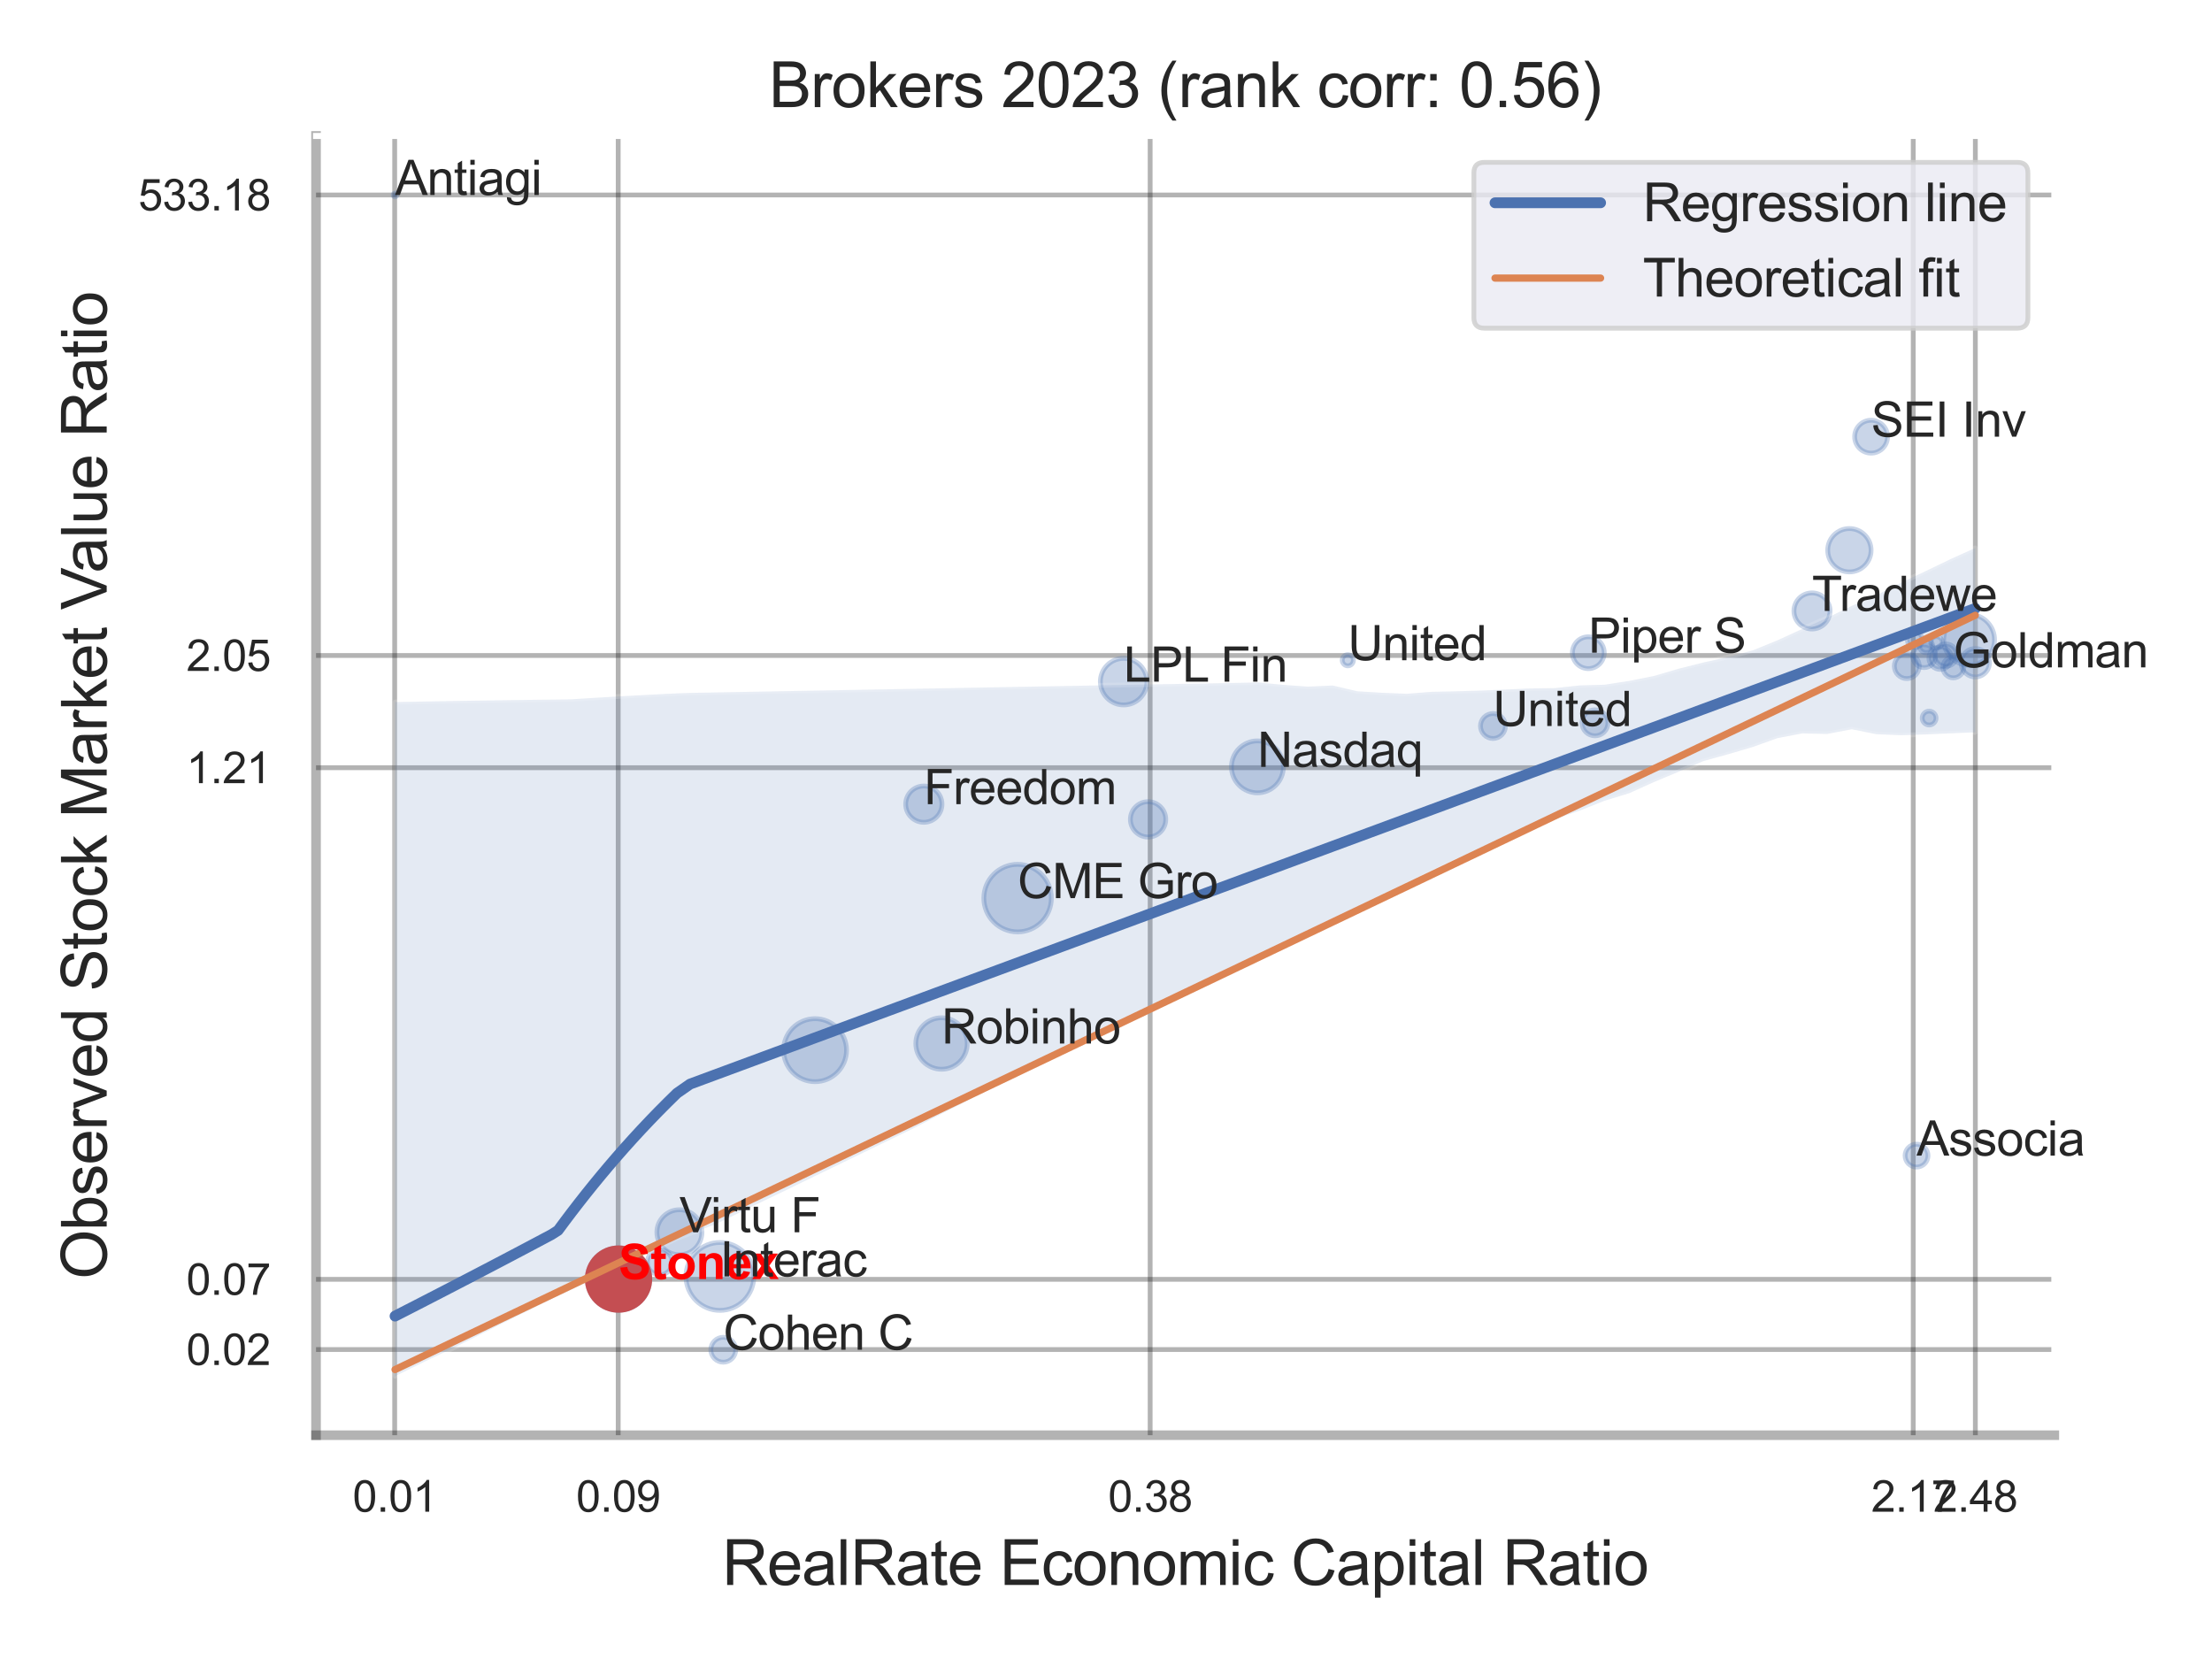
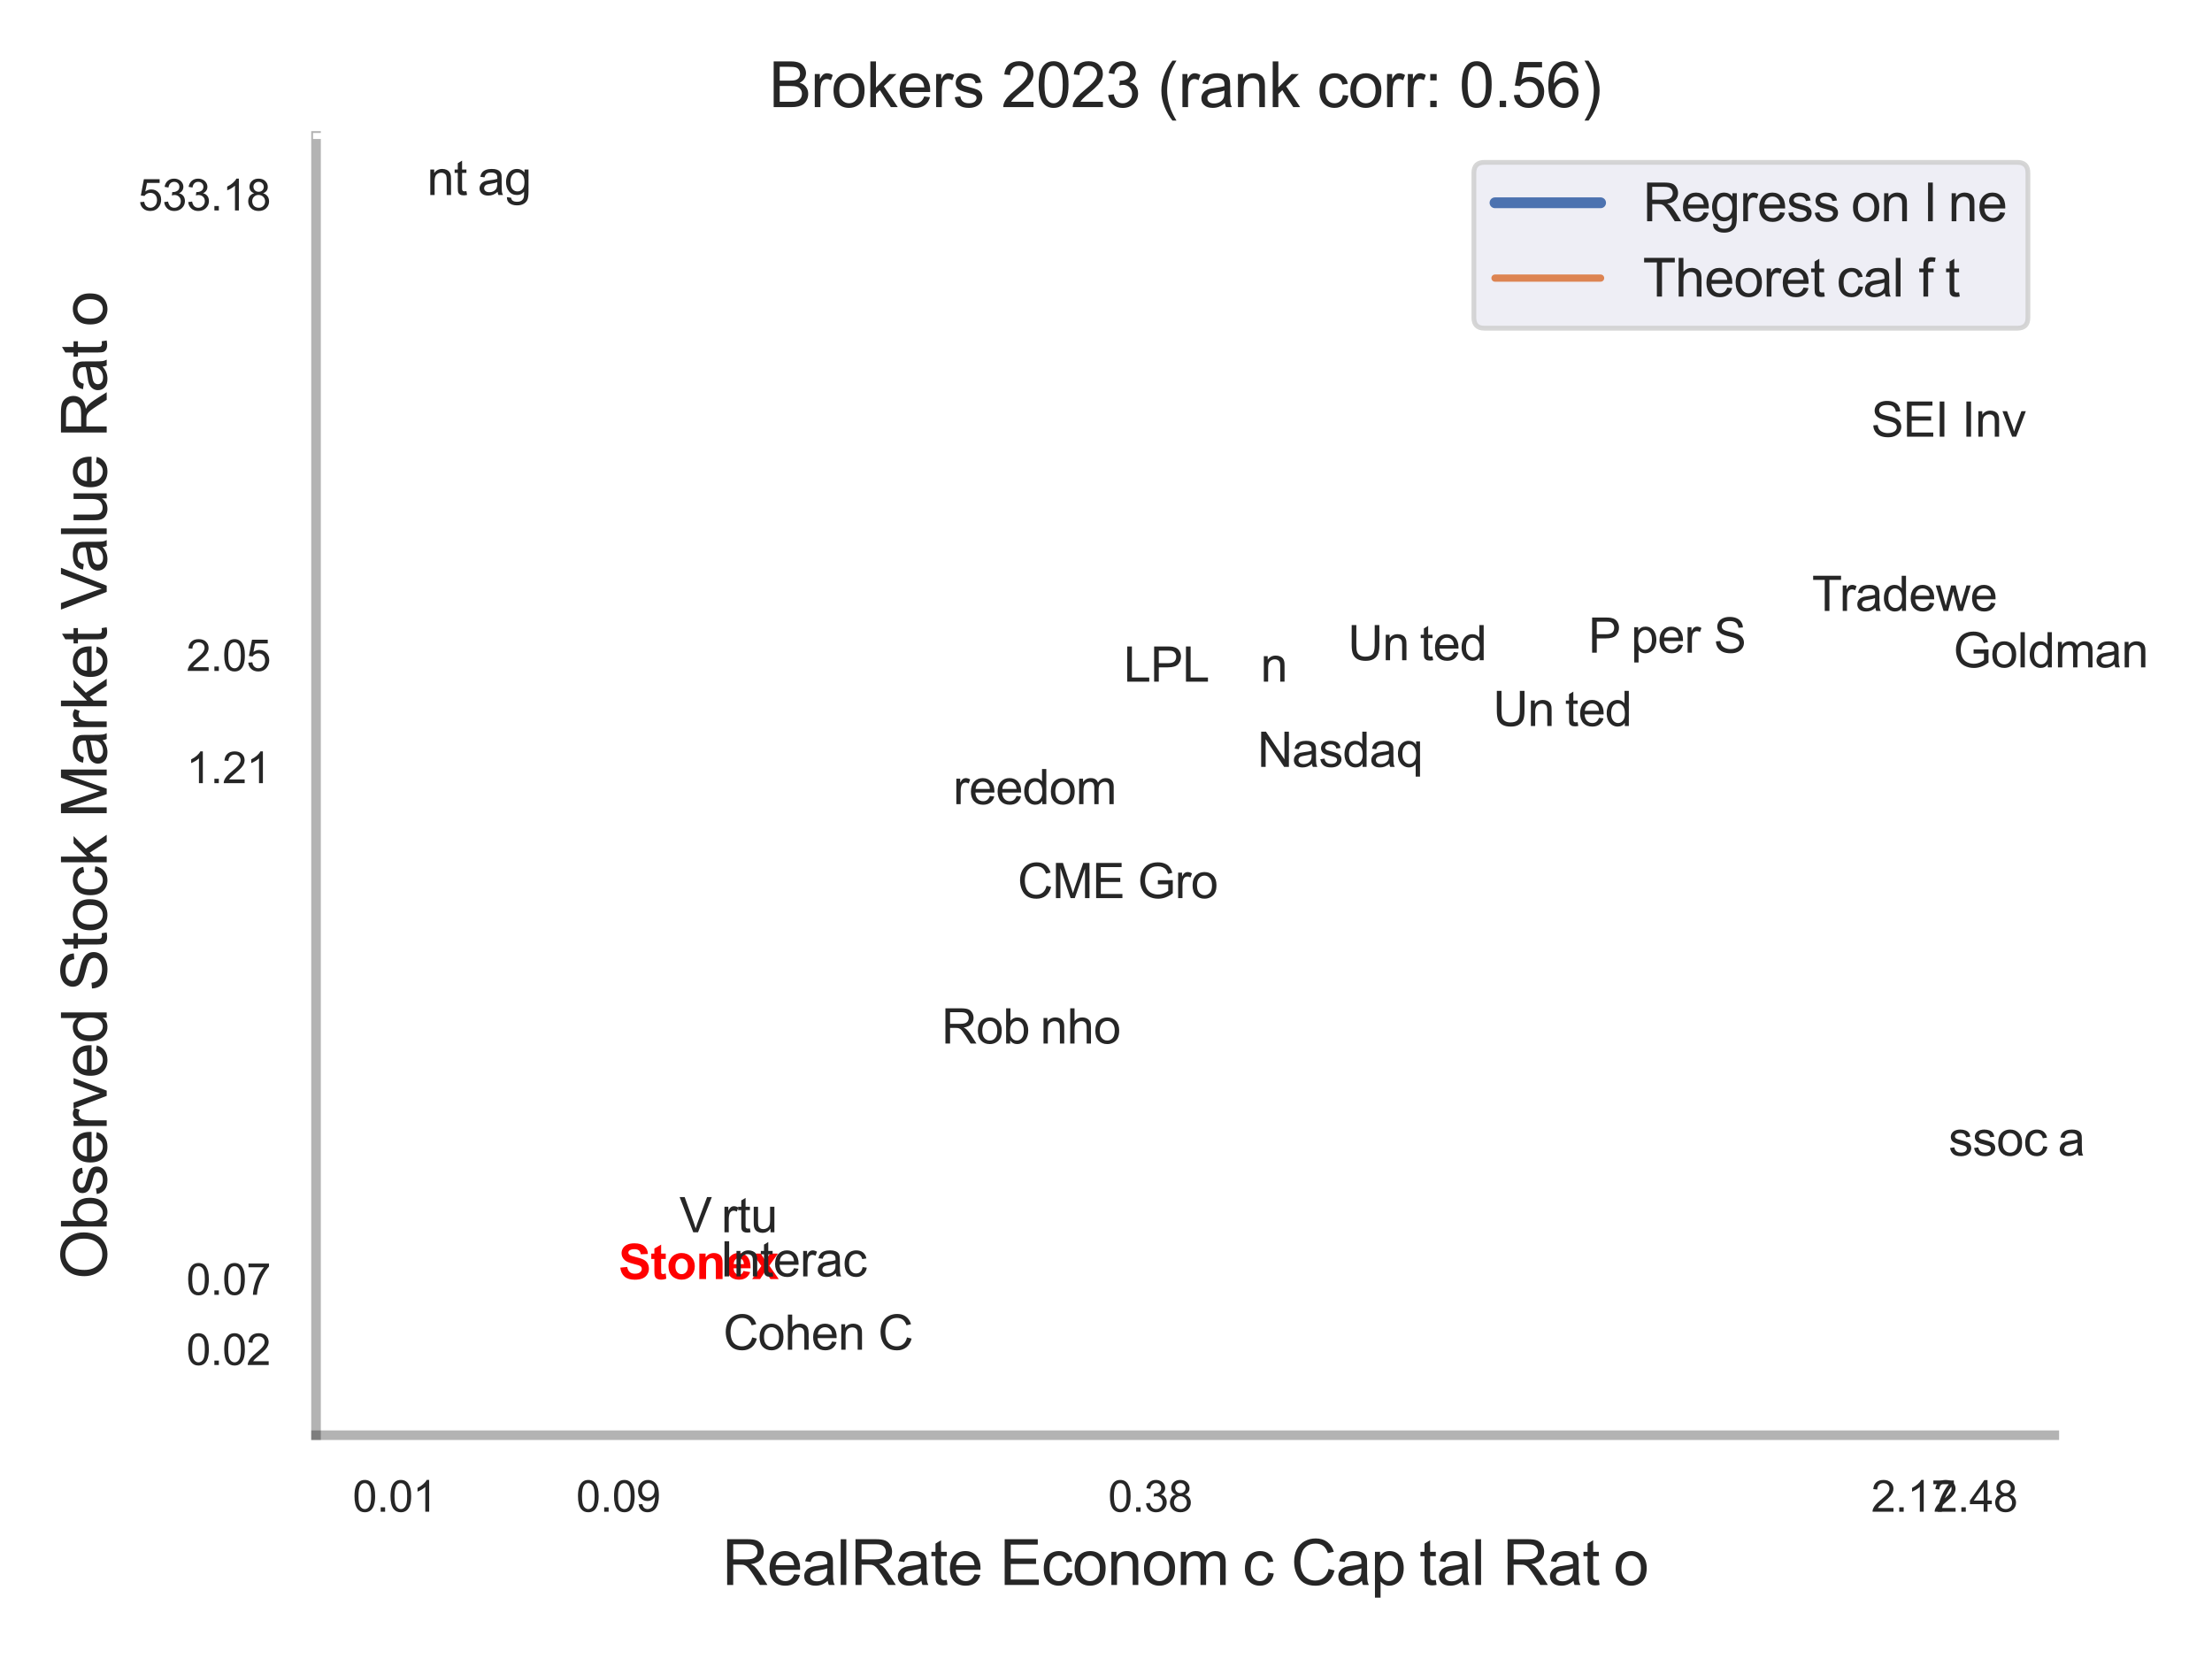
<svg xmlns="http://www.w3.org/2000/svg" xmlns:xlink="http://www.w3.org/1999/xlink" width="460.8pt" height="345.6pt" viewBox="0 0 460.8 345.6" version="1.1">
  <defs>
    <style type="text/css">*{stroke-linejoin: round; stroke-linecap: butt}</style>
  </defs>
  <g id="figure_1">
    <g id="patch_1">
      <path d="M 0 345.6  L 460.8 345.6  L 460.8 0  L 0 0  z " style="fill: #ffffff" />
    </g>
    <g id="axes_1">
      <g id="patch_2">
        <path d="M 65.835 298.98  L 427.949 298.98  L 427.949 28.32  L 65.835 28.32  z " style="fill: #ffffff" />
      </g>
      <g id="matplotlib.axis_1">
        <g id="xtick_1">
          <g id="line2d_1">
            <path d="M 82.219 298.98  L 82.219 28.32  " clip-path="url(#p665591954a)" style="fill: none; stroke: #000000; stroke-opacity: 0.3; stroke-linecap: round" />
          </g>
          <g id="text_1">
            <g style="fill: #262626" transform="translate(73.462 314.922) scale(0.09 -0.09)">
              <defs>
                <path id="ArialMT-30" d="M 266 2259  Q 266 3072 433 3567  Q 600 4063 929 4331  Q 1259 4600 1759 4600  Q 2128 4600 2406 4451  Q 2684 4303 2865 4023  Q 3047 3744 3150 3342  Q 3253 2941 3253 2259  Q 3253 1453 3087 958  Q 2922 463 2592 192  Q 2263 -78 1759 -78  Q 1097 -78 719 397  Q 266 969 266 2259  z M 844 2259  Q 844 1131 1108 757  Q 1372 384 1759 384  Q 2147 384 2411 759  Q 2675 1134 2675 2259  Q 2675 3391 2411 3762  Q 2147 4134 1753 4134  Q 1366 4134 1134 3806  Q 844 3388 844 2259  z " transform="scale(0.016)" />
                <path id="ArialMT-2e" d="M 581 0  L 581 641  L 1222 641  L 1222 0  L 581 0  z " transform="scale(0.016)" />
                <path id="ArialMT-31" d="M 2384 0  L 1822 0  L 1822 3584  Q 1619 3391 1289 3197  Q 959 3003 697 2906  L 697 3450  Q 1169 3672 1522 3987  Q 1875 4303 2022 4600  L 2384 4600  L 2384 0  z " transform="scale(0.016)" />
              </defs>
              <use xlink:href="#ArialMT-30" />
              <use xlink:href="#ArialMT-2e" x="55.615" />
              <use xlink:href="#ArialMT-30" x="83.398" />
              <use xlink:href="#ArialMT-31" x="139.014" />
            </g>
          </g>
        </g>
        <g id="xtick_2">
          <g id="line2d_2">
            <path d="M 128.781 298.98  L 128.781 28.32  " clip-path="url(#p665591954a)" style="fill: none; stroke: #000000; stroke-opacity: 0.3; stroke-linecap: round" />
          </g>
          <g id="text_2">
            <g style="fill: #262626" transform="translate(120.023 314.922) scale(0.09 -0.09)">
              <defs>
                <path id="ArialMT-39" d="M 350 1059  L 891 1109  Q 959 728 1153 556  Q 1347 384 1650 384  Q 1909 384 2104 503  Q 2300 622 2425 820  Q 2550 1019 2634 1356  Q 2719 1694 2719 2044  Q 2719 2081 2716 2156  Q 2547 1888 2255 1720  Q 1963 1553 1622 1553  Q 1053 1553 659 1965  Q 266 2378 266 3053  Q 266 3750 677 4175  Q 1088 4600 1706 4600  Q 2153 4600 2523 4359  Q 2894 4119 3086 3673  Q 3278 3228 3278 2384  Q 3278 1506 3087 986  Q 2897 466 2520 194  Q 2144 -78 1638 -78  Q 1100 -78 759 220  Q 419 519 350 1059  z M 2653 3081  Q 2653 3566 2395 3850  Q 2138 4134 1775 4134  Q 1400 4134 1122 3828  Q 844 3522 844 3034  Q 844 2597 1108 2323  Q 1372 2050 1759 2050  Q 2150 2050 2401 2323  Q 2653 2597 2653 3081  z " transform="scale(0.016)" />
              </defs>
              <use xlink:href="#ArialMT-30" />
              <use xlink:href="#ArialMT-2e" x="55.615" />
              <use xlink:href="#ArialMT-30" x="83.398" />
              <use xlink:href="#ArialMT-39" x="139.014" />
            </g>
          </g>
        </g>
        <g id="xtick_3">
          <g id="line2d_3">
            <path d="M 239.597 298.98  L 239.597 28.32  " clip-path="url(#p665591954a)" style="fill: none; stroke: #000000; stroke-opacity: 0.3; stroke-linecap: round" />
          </g>
          <g id="text_3">
            <g style="fill: #262626" transform="translate(230.839 314.922) scale(0.09 -0.09)">
              <defs>
                <path id="ArialMT-33" d="M 269 1209  L 831 1284  Q 928 806 1161 595  Q 1394 384 1728 384  Q 2125 384 2398 659  Q 2672 934 2672 1341  Q 2672 1728 2419 1979  Q 2166 2231 1775 2231  Q 1616 2231 1378 2169  L 1441 2663  Q 1497 2656 1531 2656  Q 1891 2656 2178 2843  Q 2466 3031 2466 3422  Q 2466 3731 2256 3934  Q 2047 4138 1716 4138  Q 1388 4138 1169 3931  Q 950 3725 888 3313  L 325 3413  Q 428 3978 793 4289  Q 1159 4600 1703 4600  Q 2078 4600 2393 4439  Q 2709 4278 2876 4000  Q 3044 3722 3044 3409  Q 3044 3113 2884 2869  Q 2725 2625 2413 2481  Q 2819 2388 3044 2092  Q 3269 1797 3269 1353  Q 3269 753 2831 336  Q 2394 -81 1725 -81  Q 1122 -81 723 278  Q 325 638 269 1209  z " transform="scale(0.016)" />
                <path id="ArialMT-38" d="M 1131 2484  Q 781 2613 612 2850  Q 444 3088 444 3419  Q 444 3919 803 4259  Q 1163 4600 1759 4600  Q 2359 4600 2725 4251  Q 3091 3903 3091 3403  Q 3091 3084 2923 2848  Q 2756 2613 2416 2484  Q 2838 2347 3058 2040  Q 3278 1734 3278 1309  Q 3278 722 2862 322  Q 2447 -78 1769 -78  Q 1091 -78 675 323  Q 259 725 259 1325  Q 259 1772 486 2073  Q 713 2375 1131 2484  z M 1019 3438  Q 1019 3113 1228 2906  Q 1438 2700 1772 2700  Q 2097 2700 2305 2904  Q 2513 3109 2513 3406  Q 2513 3716 2298 3927  Q 2084 4138 1766 4138  Q 1444 4138 1231 3931  Q 1019 3725 1019 3438  z M 838 1322  Q 838 1081 952 856  Q 1066 631 1291 507  Q 1516 384 1775 384  Q 2178 384 2440 643  Q 2703 903 2703 1303  Q 2703 1709 2433 1975  Q 2163 2241 1756 2241  Q 1359 2241 1098 1978  Q 838 1716 838 1322  z " transform="scale(0.016)" />
              </defs>
              <use xlink:href="#ArialMT-30" />
              <use xlink:href="#ArialMT-2e" x="55.615" />
              <use xlink:href="#ArialMT-33" x="83.398" />
              <use xlink:href="#ArialMT-38" x="139.014" />
            </g>
          </g>
        </g>
        <g id="xtick_4">
          <g id="line2d_4">
            <path d="M 398.564 298.98  L 398.564 28.32  " clip-path="url(#p665591954a)" style="fill: none; stroke: #000000; stroke-opacity: 0.3; stroke-linecap: round" />
          </g>
          <g id="text_4">
            <g style="fill: #262626" transform="translate(389.806 314.922) scale(0.09 -0.09)">
              <defs>
                <path id="ArialMT-32" d="M 3222 541  L 3222 0  L 194 0  Q 188 203 259 391  Q 375 700 629 1000  Q 884 1300 1366 1694  Q 2113 2306 2375 2664  Q 2638 3022 2638 3341  Q 2638 3675 2398 3904  Q 2159 4134 1775 4134  Q 1369 4134 1125 3890  Q 881 3647 878 3216  L 300 3275  Q 359 3922 746 4261  Q 1134 4600 1788 4600  Q 2447 4600 2831 4234  Q 3216 3869 3216 3328  Q 3216 3053 3103 2787  Q 2991 2522 2730 2228  Q 2469 1934 1863 1422  Q 1356 997 1212 845  Q 1069 694 975 541  L 3222 541  z " transform="scale(0.016)" />
                <path id="ArialMT-37" d="M 303 3981  L 303 4522  L 3269 4522  L 3269 4084  Q 2831 3619 2401 2847  Q 1972 2075 1738 1259  Q 1569 684 1522 0  L 944 0  Q 953 541 1156 1306  Q 1359 2072 1739 2783  Q 2119 3494 2547 3981  L 303 3981  z " transform="scale(0.016)" />
              </defs>
              <use xlink:href="#ArialMT-32" />
              <use xlink:href="#ArialMT-2e" x="55.615" />
              <use xlink:href="#ArialMT-31" x="83.398" />
              <use xlink:href="#ArialMT-37" x="139.014" />
            </g>
          </g>
        </g>
        <g id="xtick_5">
          <g id="line2d_5">
            <path d="M 411.503 298.98  L 411.503 28.32  " clip-path="url(#p665591954a)" style="fill: none; stroke: #000000; stroke-opacity: 0.3; stroke-linecap: round" />
          </g>
          <g id="text_5">
            <g style="fill: #262626" transform="translate(402.745 314.922) scale(0.09 -0.09)">
              <defs>
                <path id="ArialMT-34" d="M 2069 0  L 2069 1097  L 81 1097  L 81 1613  L 2172 4581  L 2631 4581  L 2631 1613  L 3250 1613  L 3250 1097  L 2631 1097  L 2631 0  L 2069 0  z M 2069 1613  L 2069 3678  L 634 1613  L 2069 1613  z " transform="scale(0.016)" />
              </defs>
              <use xlink:href="#ArialMT-32" />
              <use xlink:href="#ArialMT-2e" x="55.615" />
              <use xlink:href="#ArialMT-34" x="83.398" />
              <use xlink:href="#ArialMT-38" x="139.014" />
            </g>
          </g>
        </g>
        <g id="xtick_6" />
        <g id="xtick_7" />
        <g id="text_6">
          <g style="fill: #262626" transform="translate(150.434 330.174) scale(0.13 -0.13)">
            <defs>
              <path id="ArialMT-52" d="M 503 0  L 503 4581  L 2534 4581  Q 3147 4581 3465 4457  Q 3784 4334 3975 4021  Q 4166 3709 4166 3331  Q 4166 2844 3850 2509  Q 3534 2175 2875 2084  Q 3116 1969 3241 1856  Q 3506 1613 3744 1247  L 4541 0  L 3778 0  L 3172 953  Q 2906 1366 2734 1584  Q 2563 1803 2427 1890  Q 2291 1978 2150 2013  Q 2047 2034 1813 2034  L 1109 2034  L 1109 0  L 503 0  z M 1109 2559  L 2413 2559  Q 2828 2559 3062 2645  Q 3297 2731 3419 2920  Q 3541 3109 3541 3331  Q 3541 3656 3305 3865  Q 3069 4075 2559 4075  L 1109 4075  L 1109 2559  z " transform="scale(0.016)" />
              <path id="ArialMT-65" d="M 2694 1069  L 3275 997  Q 3138 488 2766 206  Q 2394 -75 1816 -75  Q 1088 -75 661 373  Q 234 822 234 1631  Q 234 2469 665 2931  Q 1097 3394 1784 3394  Q 2450 3394 2872 2941  Q 3294 2488 3294 1666  Q 3294 1616 3291 1516  L 816 1516  Q 847 969 1125 678  Q 1403 388 1819 388  Q 2128 388 2347 550  Q 2566 713 2694 1069  z M 847 1978  L 2700 1978  Q 2663 2397 2488 2606  Q 2219 2931 1791 2931  Q 1403 2931 1139 2672  Q 875 2413 847 1978  z " transform="scale(0.016)" />
              <path id="ArialMT-61" d="M 2588 409  Q 2275 144 1986 34  Q 1697 -75 1366 -75  Q 819 -75 525 192  Q 231 459 231 875  Q 231 1119 342 1320  Q 453 1522 633 1644  Q 813 1766 1038 1828  Q 1203 1872 1538 1913  Q 2219 1994 2541 2106  Q 2544 2222 2544 2253  Q 2544 2597 2384 2738  Q 2169 2928 1744 2928  Q 1347 2928 1158 2789  Q 969 2650 878 2297  L 328 2372  Q 403 2725 575 2942  Q 747 3159 1072 3276  Q 1397 3394 1825 3394  Q 2250 3394 2515 3294  Q 2781 3194 2906 3042  Q 3031 2891 3081 2659  Q 3109 2516 3109 2141  L 3109 1391  Q 3109 606 3145 398  Q 3181 191 3288 0  L 2700 0  Q 2613 175 2588 409  z M 2541 1666  Q 2234 1541 1622 1453  Q 1275 1403 1131 1340  Q 988 1278 909 1158  Q 831 1038 831 891  Q 831 666 1001 516  Q 1172 366 1500 366  Q 1825 366 2078 508  Q 2331 650 2450 897  Q 2541 1088 2541 1459  L 2541 1666  z " transform="scale(0.016)" />
              <path id="ArialMT-6c" d="M 409 0  L 409 4581  L 972 4581  L 972 0  L 409 0  z " transform="scale(0.016)" />
              <path id="ArialMT-74" d="M 1650 503  L 1731 6  Q 1494 -44 1306 -44  Q 1000 -44 831 53  Q 663 150 594 308  Q 525 466 525 972  L 525 2881  L 113 2881  L 113 3319  L 525 3319  L 525 4141  L 1084 4478  L 1084 3319  L 1650 3319  L 1650 2881  L 1084 2881  L 1084 941  Q 1084 700 1114 631  Q 1144 563 1211 522  Q 1278 481 1403 481  Q 1497 481 1650 503  z " transform="scale(0.016)" />
              <path id="ArialMT-20" transform="scale(0.016)" />
              <path id="ArialMT-45" d="M 506 0  L 506 4581  L 3819 4581  L 3819 4041  L 1113 4041  L 1113 2638  L 3647 2638  L 3647 2100  L 1113 2100  L 1113 541  L 3925 541  L 3925 0  L 506 0  z " transform="scale(0.016)" />
              <path id="ArialMT-63" d="M 2588 1216  L 3141 1144  Q 3050 572 2676 248  Q 2303 -75 1759 -75  Q 1078 -75 664 370  Q 250 816 250 1647  Q 250 2184 428 2587  Q 606 2991 970 3192  Q 1334 3394 1763 3394  Q 2303 3394 2647 3120  Q 2991 2847 3088 2344  L 2541 2259  Q 2463 2594 2264 2762  Q 2066 2931 1784 2931  Q 1359 2931 1093 2626  Q 828 2322 828 1663  Q 828 994 1084 691  Q 1341 388 1753 388  Q 2084 388 2306 591  Q 2528 794 2588 1216  z " transform="scale(0.016)" />
              <path id="ArialMT-6f" d="M 213 1659  Q 213 2581 725 3025  Q 1153 3394 1769 3394  Q 2453 3394 2887 2945  Q 3322 2497 3322 1706  Q 3322 1066 3130 698  Q 2938 331 2570 128  Q 2203 -75 1769 -75  Q 1072 -75 642 372  Q 213 819 213 1659  z M 791 1659  Q 791 1022 1069 705  Q 1347 388 1769 388  Q 2188 388 2466 706  Q 2744 1025 2744 1678  Q 2744 2294 2464 2611  Q 2184 2928 1769 2928  Q 1347 2928 1069 2612  Q 791 2297 791 1659  z " transform="scale(0.016)" />
              <path id="ArialMT-6e" d="M 422 0  L 422 3319  L 928 3319  L 928 2847  Q 1294 3394 1984 3394  Q 2284 3394 2536 3286  Q 2788 3178 2913 3003  Q 3038 2828 3088 2588  Q 3119 2431 3119 2041  L 3119 0  L 2556 0  L 2556 2019  Q 2556 2363 2490 2533  Q 2425 2703 2258 2804  Q 2091 2906 1866 2906  Q 1506 2906 1245 2678  Q 984 2450 984 1813  L 984 0  L 422 0  z " transform="scale(0.016)" />
              <path id="ArialMT-6d" d="M 422 0  L 422 3319  L 925 3319  L 925 2853  Q 1081 3097 1340 3245  Q 1600 3394 1931 3394  Q 2300 3394 2536 3241  Q 2772 3088 2869 2813  Q 3263 3394 3894 3394  Q 4388 3394 4653 3120  Q 4919 2847 4919 2278  L 4919 0  L 4359 0  L 4359 2091  Q 4359 2428 4304 2576  Q 4250 2725 4106 2815  Q 3963 2906 3769 2906  Q 3419 2906 3187 2673  Q 2956 2441 2956 1928  L 2956 0  L 2394 0  L 2394 2156  Q 2394 2531 2256 2718  Q 2119 2906 1806 2906  Q 1569 2906 1367 2781  Q 1166 2656 1075 2415  Q 984 2175 984 1722  L 984 0  L 422 0  z " transform="scale(0.016)" />
-               <path id="ArialMT-69" d="M 425 3934  L 425 4581  L 988 4581  L 988 3934  L 425 3934  z M 425 0  L 425 3319  L 988 3319  L 988 0  L 425 0  z " transform="scale(0.016)" />
              <path id="ArialMT-43" d="M 3763 1606  L 4369 1453  Q 4178 706 3683 314  Q 3188 -78 2472 -78  Q 1731 -78 1267 223  Q 803 525 561 1097  Q 319 1669 319 2325  Q 319 3041 592 3573  Q 866 4106 1370 4382  Q 1875 4659 2481 4659  Q 3169 4659 3637 4309  Q 4106 3959 4291 3325  L 3694 3184  Q 3534 3684 3231 3912  Q 2928 4141 2469 4141  Q 1941 4141 1586 3887  Q 1231 3634 1087 3207  Q 944 2781 944 2328  Q 944 1744 1114 1308  Q 1284 872 1643 656  Q 2003 441 2422 441  Q 2931 441 3284 734  Q 3638 1028 3763 1606  z " transform="scale(0.016)" />
              <path id="ArialMT-70" d="M 422 -1272  L 422 3319  L 934 3319  L 934 2888  Q 1116 3141 1344 3267  Q 1572 3394 1897 3394  Q 2322 3394 2647 3175  Q 2972 2956 3137 2557  Q 3303 2159 3303 1684  Q 3303 1175 3120 767  Q 2938 359 2589 142  Q 2241 -75 1856 -75  Q 1575 -75 1351 44  Q 1128 163 984 344  L 984 -1272  L 422 -1272  z M 931 1641  Q 931 1000 1190 694  Q 1450 388 1819 388  Q 2194 388 2461 705  Q 2728 1022 2728 1688  Q 2728 2322 2467 2637  Q 2206 2953 1844 2953  Q 1484 2953 1207 2617  Q 931 2281 931 1641  z " transform="scale(0.016)" />
            </defs>
            <use xlink:href="#ArialMT-52" />
            <use xlink:href="#ArialMT-65" x="72.217" />
            <use xlink:href="#ArialMT-61" x="127.832" />
            <use xlink:href="#ArialMT-6c" x="183.447" />
            <use xlink:href="#ArialMT-52" x="205.664" />
            <use xlink:href="#ArialMT-61" x="277.881" />
            <use xlink:href="#ArialMT-74" x="333.496" />
            <use xlink:href="#ArialMT-65" x="361.279" />
            <use xlink:href="#ArialMT-20" x="416.895" />
            <use xlink:href="#ArialMT-45" x="444.678" />
            <use xlink:href="#ArialMT-63" x="511.377" />
            <use xlink:href="#ArialMT-6f" x="561.377" />
            <use xlink:href="#ArialMT-6e" x="616.992" />
            <use xlink:href="#ArialMT-6f" x="672.607" />
            <use xlink:href="#ArialMT-6d" x="728.223" />
            <use xlink:href="#ArialMT-69" x="811.523" />
            <use xlink:href="#ArialMT-63" x="833.74" />
            <use xlink:href="#ArialMT-20" x="883.74" />
            <use xlink:href="#ArialMT-43" x="911.523" />
            <use xlink:href="#ArialMT-61" x="983.74" />
            <use xlink:href="#ArialMT-70" x="1039.355" />
            <use xlink:href="#ArialMT-69" x="1094.971" />
            <use xlink:href="#ArialMT-74" x="1117.188" />
            <use xlink:href="#ArialMT-61" x="1144.971" />
            <use xlink:href="#ArialMT-6c" x="1200.586" />
            <use xlink:href="#ArialMT-20" x="1222.803" />
            <use xlink:href="#ArialMT-52" x="1250.586" />
            <use xlink:href="#ArialMT-61" x="1322.803" />
            <use xlink:href="#ArialMT-74" x="1378.418" />
            <use xlink:href="#ArialMT-69" x="1406.201" />
            <use xlink:href="#ArialMT-6f" x="1428.418" />
          </g>
        </g>
      </g>
      <g id="matplotlib.axis_2">
        <g id="ytick_1">
          <g id="line2d_6">
            <path d="M 65.835 281.134  L 427.949 281.134  " clip-path="url(#p665591954a)" style="fill: none; stroke: #000000; stroke-opacity: 0.3; stroke-linecap: round" />
          </g>
          <g id="text_7">
            <g style="fill: #262626" transform="translate(38.82 284.355) scale(0.09 -0.09)">
              <use xlink:href="#ArialMT-30" />
              <use xlink:href="#ArialMT-2e" x="55.615" />
              <use xlink:href="#ArialMT-30" x="83.398" />
              <use xlink:href="#ArialMT-32" x="139.014" />
            </g>
          </g>
        </g>
        <g id="ytick_2">
          <g id="line2d_7">
            <path d="M 65.835 266.511  L 427.949 266.511  " clip-path="url(#p665591954a)" style="fill: none; stroke: #000000; stroke-opacity: 0.3; stroke-linecap: round" />
          </g>
          <g id="text_8">
            <g style="fill: #262626" transform="translate(38.82 269.732) scale(0.09 -0.09)">
              <use xlink:href="#ArialMT-30" />
              <use xlink:href="#ArialMT-2e" x="55.615" />
              <use xlink:href="#ArialMT-30" x="83.398" />
              <use xlink:href="#ArialMT-37" x="139.014" />
            </g>
          </g>
        </g>
        <g id="ytick_3">
          <g id="line2d_8">
            <path d="M 65.835 159.93  L 427.949 159.93  " clip-path="url(#p665591954a)" style="fill: none; stroke: #000000; stroke-opacity: 0.3; stroke-linecap: round" />
          </g>
          <g id="text_9">
            <g style="fill: #262626" transform="translate(38.82 163.151) scale(0.09 -0.09)">
              <use xlink:href="#ArialMT-31" />
              <use xlink:href="#ArialMT-2e" x="55.615" />
              <use xlink:href="#ArialMT-32" x="83.398" />
              <use xlink:href="#ArialMT-31" x="139.014" />
            </g>
          </g>
        </g>
        <g id="ytick_4">
          <g id="line2d_9">
            <path d="M 65.835 136.548  L 427.949 136.548  " clip-path="url(#p665591954a)" style="fill: none; stroke: #000000; stroke-opacity: 0.3; stroke-linecap: round" />
          </g>
          <g id="text_10">
            <g style="fill: #262626" transform="translate(38.82 139.769) scale(0.09 -0.09)">
              <defs>
                <path id="ArialMT-35" d="M 266 1200  L 856 1250  Q 922 819 1161 601  Q 1400 384 1738 384  Q 2144 384 2425 690  Q 2706 997 2706 1503  Q 2706 1984 2436 2262  Q 2166 2541 1728 2541  Q 1456 2541 1237 2417  Q 1019 2294 894 2097  L 366 2166  L 809 4519  L 3088 4519  L 3088 3981  L 1259 3981  L 1013 2750  Q 1425 3038 1878 3038  Q 2478 3038 2890 2622  Q 3303 2206 3303 1553  Q 3303 931 2941 478  Q 2500 -78 1738 -78  Q 1113 -78 717 272  Q 322 622 266 1200  z " transform="scale(0.016)" />
              </defs>
              <use xlink:href="#ArialMT-32" />
              <use xlink:href="#ArialMT-2e" x="55.615" />
              <use xlink:href="#ArialMT-30" x="83.398" />
              <use xlink:href="#ArialMT-35" x="139.014" />
            </g>
          </g>
        </g>
        <g id="ytick_5">
          <g id="line2d_10">
            <path d="M 65.835 40.617  L 427.949 40.617  " clip-path="url(#p665591954a)" style="fill: none; stroke: #000000; stroke-opacity: 0.3; stroke-linecap: round" />
          </g>
          <g id="text_11">
            <g style="fill: #262626" transform="translate(28.81 43.838) scale(0.09 -0.09)">
              <use xlink:href="#ArialMT-35" />
              <use xlink:href="#ArialMT-33" x="55.615" />
              <use xlink:href="#ArialMT-33" x="111.23" />
              <use xlink:href="#ArialMT-2e" x="166.846" />
              <use xlink:href="#ArialMT-31" x="194.629" />
              <use xlink:href="#ArialMT-38" x="250.244" />
            </g>
          </g>
        </g>
        <g id="ytick_6" />
        <g id="ytick_7" />
        <g id="ytick_8" />
        <g id="text_12">
          <g style="fill: #262626" transform="translate(22.227 266.489) rotate(-90) scale(0.13 -0.13)">
            <defs>
              <path id="ArialMT-4f" d="M 309 2231  Q 309 3372 921 4017  Q 1534 4663 2503 4663  Q 3138 4663 3647 4359  Q 4156 4056 4423 3514  Q 4691 2972 4691 2284  Q 4691 1588 4409 1038  Q 4128 488 3612 205  Q 3097 -78 2500 -78  Q 1853 -78 1343 234  Q 834 547 571 1087  Q 309 1628 309 2231  z M 934 2222  Q 934 1394 1379 917  Q 1825 441 2497 441  Q 3181 441 3623 922  Q 4066 1403 4066 2288  Q 4066 2847 3877 3264  Q 3688 3681 3323 3911  Q 2959 4141 2506 4141  Q 1863 4141 1398 3698  Q 934 3256 934 2222  z " transform="scale(0.016)" />
              <path id="ArialMT-62" d="M 941 0  L 419 0  L 419 4581  L 981 4581  L 981 2947  Q 1338 3394 1891 3394  Q 2197 3394 2470 3270  Q 2744 3147 2920 2923  Q 3097 2700 3197 2384  Q 3297 2069 3297 1709  Q 3297 856 2875 390  Q 2453 -75 1863 -75  Q 1275 -75 941 416  L 941 0  z M 934 1684  Q 934 1088 1097 822  Q 1363 388 1816 388  Q 2184 388 2453 708  Q 2722 1028 2722 1663  Q 2722 2313 2464 2622  Q 2206 2931 1841 2931  Q 1472 2931 1203 2611  Q 934 2291 934 1684  z " transform="scale(0.016)" />
              <path id="ArialMT-73" d="M 197 991  L 753 1078  Q 800 744 1014 566  Q 1228 388 1613 388  Q 2000 388 2187 545  Q 2375 703 2375 916  Q 2375 1106 2209 1216  Q 2094 1291 1634 1406  Q 1016 1563 777 1677  Q 538 1791 414 1992  Q 291 2194 291 2438  Q 291 2659 392 2848  Q 494 3038 669 3163  Q 800 3259 1026 3326  Q 1253 3394 1513 3394  Q 1903 3394 2198 3281  Q 2494 3169 2634 2976  Q 2775 2784 2828 2463  L 2278 2388  Q 2241 2644 2061 2787  Q 1881 2931 1553 2931  Q 1166 2931 1000 2803  Q 834 2675 834 2503  Q 834 2394 903 2306  Q 972 2216 1119 2156  Q 1203 2125 1616 2013  Q 2213 1853 2448 1751  Q 2684 1650 2818 1456  Q 2953 1263 2953 975  Q 2953 694 2789 445  Q 2625 197 2315 61  Q 2006 -75 1616 -75  Q 969 -75 630 194  Q 291 463 197 991  z " transform="scale(0.016)" />
              <path id="ArialMT-72" d="M 416 0  L 416 3319  L 922 3319  L 922 2816  Q 1116 3169 1280 3281  Q 1444 3394 1641 3394  Q 1925 3394 2219 3213  L 2025 2691  Q 1819 2813 1613 2813  Q 1428 2813 1281 2702  Q 1134 2591 1072 2394  Q 978 2094 978 1738  L 978 0  L 416 0  z " transform="scale(0.016)" />
              <path id="ArialMT-76" d="M 1344 0  L 81 3319  L 675 3319  L 1388 1331  Q 1503 1009 1600 663  Q 1675 925 1809 1294  L 2547 3319  L 3125 3319  L 1869 0  L 1344 0  z " transform="scale(0.016)" />
              <path id="ArialMT-64" d="M 2575 0  L 2575 419  Q 2259 -75 1647 -75  Q 1250 -75 917 144  Q 584 363 401 755  Q 219 1147 219 1656  Q 219 2153 384 2558  Q 550 2963 881 3178  Q 1213 3394 1622 3394  Q 1922 3394 2156 3267  Q 2391 3141 2538 2938  L 2538 4581  L 3097 4581  L 3097 0  L 2575 0  z M 797 1656  Q 797 1019 1065 703  Q 1334 388 1700 388  Q 2069 388 2326 689  Q 2584 991 2584 1609  Q 2584 2291 2321 2609  Q 2059 2928 1675 2928  Q 1300 2928 1048 2622  Q 797 2316 797 1656  z " transform="scale(0.016)" />
              <path id="ArialMT-53" d="M 288 1472  L 859 1522  Q 900 1178 1048 958  Q 1197 738 1509 602  Q 1822 466 2213 466  Q 2559 466 2825 569  Q 3091 672 3220 851  Q 3350 1031 3350 1244  Q 3350 1459 3225 1620  Q 3100 1781 2813 1891  Q 2628 1963 1997 2114  Q 1366 2266 1113 2400  Q 784 2572 623 2826  Q 463 3081 463 3397  Q 463 3744 659 4045  Q 856 4347 1234 4503  Q 1613 4659 2075 4659  Q 2584 4659 2973 4495  Q 3363 4331 3572 4012  Q 3781 3694 3797 3291  L 3216 3247  Q 3169 3681 2898 3903  Q 2628 4125 2100 4125  Q 1550 4125 1298 3923  Q 1047 3722 1047 3438  Q 1047 3191 1225 3031  Q 1400 2872 2139 2705  Q 2878 2538 3153 2413  Q 3553 2228 3743 1945  Q 3934 1663 3934 1294  Q 3934 928 3725 604  Q 3516 281 3123 101  Q 2731 -78 2241 -78  Q 1619 -78 1198 103  Q 778 284 539 648  Q 300 1013 288 1472  z " transform="scale(0.016)" />
              <path id="ArialMT-6b" d="M 425 0  L 425 4581  L 988 4581  L 988 1969  L 2319 3319  L 3047 3319  L 1778 2088  L 3175 0  L 2481 0  L 1384 1697  L 988 1316  L 988 0  L 425 0  z " transform="scale(0.016)" />
              <path id="ArialMT-4d" d="M 475 0  L 475 4581  L 1388 4581  L 2472 1338  Q 2622 884 2691 659  Q 2769 909 2934 1394  L 4031 4581  L 4847 4581  L 4847 0  L 4263 0  L 4263 3834  L 2931 0  L 2384 0  L 1059 3900  L 1059 0  L 475 0  z " transform="scale(0.016)" />
              <path id="ArialMT-56" d="M 1803 0  L 28 4581  L 684 4581  L 1875 1253  Q 2019 853 2116 503  Q 2222 878 2363 1253  L 3600 4581  L 4219 4581  L 2425 0  L 1803 0  z " transform="scale(0.016)" />
              <path id="ArialMT-75" d="M 2597 0  L 2597 488  Q 2209 -75 1544 -75  Q 1250 -75 995 37  Q 741 150 617 320  Q 494 491 444 738  Q 409 903 409 1263  L 409 3319  L 972 3319  L 972 1478  Q 972 1038 1006 884  Q 1059 663 1231 536  Q 1403 409 1656 409  Q 1909 409 2131 539  Q 2353 669 2445 892  Q 2538 1116 2538 1541  L 2538 3319  L 3100 3319  L 3100 0  L 2597 0  z " transform="scale(0.016)" />
            </defs>
            <use xlink:href="#ArialMT-4f" />
            <use xlink:href="#ArialMT-62" x="77.783" />
            <use xlink:href="#ArialMT-73" x="133.398" />
            <use xlink:href="#ArialMT-65" x="183.398" />
            <use xlink:href="#ArialMT-72" x="239.014" />
            <use xlink:href="#ArialMT-76" x="272.314" />
            <use xlink:href="#ArialMT-65" x="322.314" />
            <use xlink:href="#ArialMT-64" x="377.93" />
            <use xlink:href="#ArialMT-20" x="433.545" />
            <use xlink:href="#ArialMT-53" x="461.328" />
            <use xlink:href="#ArialMT-74" x="528.027" />
            <use xlink:href="#ArialMT-6f" x="555.811" />
            <use xlink:href="#ArialMT-63" x="611.426" />
            <use xlink:href="#ArialMT-6b" x="661.426" />
            <use xlink:href="#ArialMT-20" x="711.426" />
            <use xlink:href="#ArialMT-4d" x="739.209" />
            <use xlink:href="#ArialMT-61" x="822.51" />
            <use xlink:href="#ArialMT-72" x="878.125" />
            <use xlink:href="#ArialMT-6b" x="911.426" />
            <use xlink:href="#ArialMT-65" x="961.426" />
            <use xlink:href="#ArialMT-74" x="1017.041" />
            <use xlink:href="#ArialMT-20" x="1044.824" />
            <use xlink:href="#ArialMT-56" x="1072.607" />
            <use xlink:href="#ArialMT-61" x="1131.932" />
            <use xlink:href="#ArialMT-6c" x="1187.547" />
            <use xlink:href="#ArialMT-75" x="1209.764" />
            <use xlink:href="#ArialMT-65" x="1265.379" />
            <use xlink:href="#ArialMT-20" x="1320.994" />
            <use xlink:href="#ArialMT-52" x="1348.777" />
            <use xlink:href="#ArialMT-61" x="1420.994" />
            <use xlink:href="#ArialMT-74" x="1476.609" />
            <use xlink:href="#ArialMT-69" x="1504.393" />
            <use xlink:href="#ArialMT-6f" x="1526.609" />
          </g>
        </g>
      </g>
      <g id="PathCollection_1">
        <path d="M 137.446 265.571  C 138.135 265.571 138.797 265.297 139.284 264.809  C 139.772 264.322 140.045 263.66 140.045 262.971  C 140.045 262.282 139.772 261.62 139.284 261.133  C 138.797 260.645 138.135 260.371 137.446 260.371  C 136.756 260.371 136.095 260.645 135.607 261.133  C 135.12 261.62 134.846 262.282 134.846 262.971  C 134.846 263.66 135.12 264.322 135.607 264.809  C 136.095 265.297 136.756 265.571 137.446 265.571  z " clip-path="url(#p665591954a)" style="fill: #4c72b0; fill-opacity: 0.3; stroke: #4c72b0; stroke-opacity: 0.3" />
        <path d="M 389.783 94.396  C 390.692 94.396 391.564 94.035 392.207 93.392  C 392.849 92.749 393.21 91.878 393.21 90.969  C 393.21 90.06 392.849 89.188 392.207 88.546  C 391.564 87.903 390.692 87.542 389.783 87.542  C 388.875 87.542 388.003 87.903 387.36 88.546  C 386.718 89.188 386.357 90.06 386.357 90.969  C 386.357 91.878 386.718 92.749 387.36 93.392  C 388.003 94.035 388.875 94.396 389.783 94.396  z " clip-path="url(#p665591954a)" style="fill: #4c72b0; fill-opacity: 0.3; stroke: #4c72b0; stroke-opacity: 0.3" />
-         <path d="M 169.787 225.333  C 171.527 225.333 173.196 224.642 174.427 223.411  C 175.657 222.181 176.349 220.512 176.349 218.772  C 176.349 217.032 175.657 215.363 174.427 214.132  C 173.196 212.902 171.527 212.21 169.787 212.21  C 168.047 212.21 166.378 212.902 165.148 214.132  C 163.917 215.363 163.226 217.032 163.226 218.772  C 163.226 220.512 163.917 222.181 165.148 223.411  C 166.378 224.642 168.047 225.333 169.787 225.333  z " clip-path="url(#p665591954a)" style="fill: #4c72b0; fill-opacity: 0.3; stroke: #4c72b0; stroke-opacity: 0.3" />
+         <path d="M 169.787 225.333  C 171.527 225.333 173.196 224.642 174.427 223.411  C 175.657 222.181 176.349 220.512 176.349 218.772  C 176.349 217.032 175.657 215.363 174.427 214.132  C 173.196 212.902 171.527 212.21 169.787 212.21  C 168.047 212.21 166.378 212.902 165.148 214.132  C 163.917 215.363 163.226 217.032 163.226 218.772  C 163.226 220.512 163.917 222.181 165.148 223.411  C 166.378 224.642 168.047 225.333 169.787 225.333  " clip-path="url(#p665591954a)" style="fill: #4c72b0; fill-opacity: 0.3; stroke: #4c72b0; stroke-opacity: 0.3" />
        <path d="M 332.265 153.288  C 332.984 153.288 333.673 153.002 334.181 152.494  C 334.69 151.986 334.975 151.296 334.975 150.578  C 334.975 149.859 334.69 149.17 334.181 148.662  C 333.673 148.153 332.984 147.868 332.265 147.868  C 331.547 147.868 330.857 148.153 330.349 148.662  C 329.841 149.17 329.555 149.859 329.555 150.578  C 329.555 151.296 329.841 151.986 330.349 152.494  C 330.857 153.002 331.547 153.288 332.265 153.288  z " clip-path="url(#p665591954a)" style="fill: #4c72b0; fill-opacity: 0.3; stroke: #4c72b0; stroke-opacity: 0.3" />
        <path d="M 128.849 272.966  C 130.575 272.966 132.231 272.28 133.451 271.06  C 134.672 269.839 135.357 268.183 135.357 266.457  C 135.357 264.731 134.672 263.075 133.451 261.855  C 132.231 260.634 130.575 259.948 128.849 259.948  C 127.123 259.948 125.467 260.634 124.246 261.855  C 123.026 263.075 122.34 264.731 122.34 266.457  C 122.34 268.183 123.026 269.839 124.246 271.06  C 125.467 272.28 127.123 272.966 128.849 272.966  z " clip-path="url(#p665591954a)" style="fill: #4c72b0; fill-opacity: 0.3; stroke: #4c72b0; stroke-opacity: 0.3" />
        <path d="M 192.449 171.303  C 193.452 171.303 194.413 170.904 195.122 170.195  C 195.831 169.487 196.229 168.525 196.229 167.523  C 196.229 166.52 195.831 165.559 195.122 164.85  C 194.413 164.141 193.452 163.743 192.449 163.743  C 191.447 163.743 190.485 164.141 189.777 164.85  C 189.068 165.559 188.669 166.52 188.669 167.523  C 188.669 168.525 189.068 169.487 189.777 170.195  C 190.485 170.904 191.447 171.303 192.449 171.303  z " clip-path="url(#p665591954a)" style="fill: #4c72b0; fill-opacity: 0.3; stroke: #4c72b0; stroke-opacity: 0.3" />
        <path d="M 239.168 174.373  C 240.145 174.373 241.082 173.985 241.772 173.295  C 242.463 172.604 242.851 171.667 242.851 170.69  C 242.851 169.713 242.463 168.776 241.772 168.086  C 241.082 167.395 240.145 167.007 239.168 167.007  C 238.191 167.007 237.254 167.395 236.564 168.086  C 235.873 168.776 235.485 169.713 235.485 170.69  C 235.485 171.667 235.873 172.604 236.564 173.295  C 237.254 173.985 238.191 174.373 239.168 174.373  z " clip-path="url(#p665591954a)" style="fill: #4c72b0; fill-opacity: 0.3; stroke: #4c72b0; stroke-opacity: 0.3" />
        <path d="M 385.263 119.141  C 386.461 119.141 387.61 118.665 388.457 117.818  C 389.304 116.971 389.78 115.822 389.78 114.624  C 389.78 113.426 389.304 112.277 388.457 111.43  C 387.61 110.583 386.461 110.107 385.263 110.107  C 384.065 110.107 382.916 110.583 382.069 111.43  C 381.222 112.277 380.746 113.426 380.746 114.624  C 380.746 115.822 381.222 116.971 382.069 117.818  C 382.916 118.665 384.065 119.141 385.263 119.141  z " clip-path="url(#p665591954a)" style="fill: #4c72b0; fill-opacity: 0.3; stroke: #4c72b0; stroke-opacity: 0.3" />
        <path d="M 261.946 165.164  C 263.38 165.164 264.757 164.593 265.771 163.579  C 266.786 162.564 267.356 161.188 267.356 159.753  C 267.356 158.318 266.786 156.942 265.771 155.927  C 264.757 154.913 263.38 154.343 261.946 154.343  C 260.511 154.343 259.134 154.913 258.12 155.927  C 257.105 156.942 256.535 158.318 256.535 159.753  C 256.535 161.188 257.105 162.564 258.12 163.579  C 259.134 164.593 260.511 165.164 261.946 165.164  z " clip-path="url(#p665591954a)" style="fill: #4c72b0; fill-opacity: 0.3; stroke: #4c72b0; stroke-opacity: 0.3" />
        <path d="M 211.986 194.131  C 213.851 194.131 215.641 193.389 216.96 192.07  C 218.28 190.751 219.021 188.961 219.021 187.095  C 219.021 185.229 218.28 183.44 216.96 182.12  C 215.641 180.801 213.851 180.06 211.986 180.06  C 210.12 180.06 208.33 180.801 207.011 182.12  C 205.691 183.44 204.95 185.229 204.95 187.095  C 204.95 188.961 205.691 190.751 207.011 192.07  C 208.33 193.389 210.12 194.131 211.986 194.131  z " clip-path="url(#p665591954a)" style="fill: #4c72b0; fill-opacity: 0.3; stroke: #4c72b0; stroke-opacity: 0.3" />
        <path d="M 410.201 138.567  C 411.606 138.567 412.953 138.009 413.947 137.016  C 414.94 136.023 415.498 134.675 415.498 133.271  C 415.498 131.866 414.94 130.519 413.947 129.525  C 412.953 128.532 411.606 127.974 410.201 127.974  C 408.797 127.974 407.449 128.532 406.456 129.525  C 405.463 130.519 404.905 131.866 404.905 133.271  C 404.905 134.675 405.463 136.023 406.456 137.016  C 407.449 138.009 408.797 138.567 410.201 138.567  z " clip-path="url(#p665591954a)" style="fill: #4c72b0; fill-opacity: 0.3; stroke: #4c72b0; stroke-opacity: 0.3" />
        <path d="M 330.877 139.284  C 331.756 139.284 332.599 138.935 333.22 138.314  C 333.842 137.692 334.191 136.849 334.191 135.97  C 334.191 135.092 333.842 134.249 333.22 133.627  C 332.599 133.006 331.756 132.657 330.877 132.657  C 329.998 132.657 329.155 133.006 328.534 133.627  C 327.913 134.249 327.563 135.092 327.563 135.97  C 327.563 136.849 327.913 137.692 328.534 138.314  C 329.155 138.935 329.998 139.284 330.877 139.284  z " clip-path="url(#p665591954a)" style="fill: #4c72b0; fill-opacity: 0.3; stroke: #4c72b0; stroke-opacity: 0.3" />
        <path d="M 150.672 283.771  C 151.361 283.771 152.021 283.498 152.508 283.011  C 152.995 282.524 153.268 281.864 153.268 281.175  C 153.268 280.487 152.995 279.826 152.508 279.34  C 152.021 278.853 151.361 278.579 150.672 278.579  C 149.984 278.579 149.324 278.853 148.837 279.34  C 148.35 279.826 148.076 280.487 148.076 281.175  C 148.076 281.864 148.35 282.524 148.837 283.011  C 149.324 283.498 149.984 283.771 150.672 283.771  z " clip-path="url(#p665591954a)" style="fill: #4c72b0; fill-opacity: 0.3; stroke: #4c72b0; stroke-opacity: 0.3" />
        <path d="M 397.222 141.361  C 397.91 141.361 398.57 141.088 399.056 140.601  C 399.543 140.114 399.816 139.454 399.816 138.766  C 399.816 138.078 399.543 137.418 399.056 136.931  C 398.57 136.445 397.91 136.171 397.222 136.171  C 396.534 136.171 395.873 136.445 395.387 136.931  C 394.9 137.418 394.627 138.078 394.627 138.766  C 394.627 139.454 394.9 140.114 395.387 140.601  C 395.873 141.088 396.534 141.361 397.222 141.361  z " clip-path="url(#p665591954a)" style="fill: #4c72b0; fill-opacity: 0.3; stroke: #4c72b0; stroke-opacity: 0.3" />
        <path d="M 311.013 153.842  C 311.703 153.842 312.364 153.568 312.852 153.081  C 313.34 152.593 313.614 151.931 313.614 151.241  C 313.614 150.551 313.34 149.89 312.852 149.402  C 312.364 148.914 311.703 148.64 311.013 148.64  C 310.323 148.64 309.661 148.914 309.173 149.402  C 308.685 149.89 308.411 150.551 308.411 151.241  C 308.411 151.931 308.685 152.593 309.173 153.081  C 309.661 153.568 310.323 153.842 311.013 153.842  z " clip-path="url(#p665591954a)" style="fill: #4c72b0; fill-opacity: 0.3; stroke: #4c72b0; stroke-opacity: 0.3" />
        <path d="M 149.972 272.974  C 151.847 272.974 153.646 272.229 154.972 270.903  C 156.298 269.577 157.043 267.779 157.043 265.903  C 157.043 264.028 156.298 262.229 154.972 260.903  C 153.646 259.577 151.847 258.832 149.972 258.832  C 148.097 258.832 146.298 259.577 144.972 260.903  C 143.646 262.229 142.901 264.028 142.901 265.903  C 142.901 267.779 143.646 269.577 144.972 270.903  C 146.298 272.229 148.097 272.974 149.972 272.974  z " clip-path="url(#p665591954a)" style="fill: #4c72b0; fill-opacity: 0.3; stroke: #4c72b0; stroke-opacity: 0.3" />
        <path d="M 401.875 151.029  C 402.258 151.029 402.625 150.877 402.895 150.606  C 403.166 150.336 403.318 149.969 403.318 149.586  C 403.318 149.204 403.166 148.837 402.895 148.566  C 402.625 148.296 402.258 148.144 401.875 148.144  C 401.493 148.144 401.126 148.296 400.855 148.566  C 400.585 148.837 400.433 149.204 400.433 149.586  C 400.433 149.969 400.585 150.336 400.855 150.606  C 401.126 150.877 401.493 151.029 401.875 151.029  z " clip-path="url(#p665591954a)" style="fill: #4c72b0; fill-opacity: 0.3; stroke: #4c72b0; stroke-opacity: 0.3" />
        <path d="M 234.077 146.852  C 235.364 146.852 236.598 146.341 237.508 145.432  C 238.417 144.522 238.928 143.288 238.928 142.001  C 238.928 140.715 238.417 139.481 237.508 138.571  C 236.598 137.661 235.364 137.15 234.077 137.15  C 232.791 137.15 231.557 137.661 230.647 138.571  C 229.737 139.481 229.226 140.715 229.226 142.001  C 229.226 143.288 229.737 144.522 230.647 145.432  C 231.557 146.341 232.791 146.852 234.077 146.852  z " clip-path="url(#p665591954a)" style="fill: #4c72b0; fill-opacity: 0.3; stroke: #4c72b0; stroke-opacity: 0.3" />
        <path d="M 280.777 138.705  C 281.086 138.705 281.382 138.583 281.6 138.364  C 281.819 138.146 281.941 137.849 281.941 137.541  C 281.941 137.232 281.819 136.935 281.6 136.717  C 281.382 136.499 281.086 136.376 280.777 136.376  C 280.468 136.376 280.171 136.499 279.953 136.717  C 279.735 136.935 279.612 137.232 279.612 137.541  C 279.612 137.849 279.735 138.146 279.953 138.364  C 280.171 138.583 280.468 138.705 280.777 138.705  z " clip-path="url(#p665591954a)" style="fill: #4c72b0; fill-opacity: 0.3; stroke: #4c72b0; stroke-opacity: 0.3" />
        <path d="M 401.244 135.965  C 401.608 135.965 401.957 135.821 402.215 135.563  C 402.472 135.306 402.617 134.956 402.617 134.592  C 402.617 134.228 402.472 133.879 402.215 133.621  C 401.957 133.364 401.608 133.219 401.244 133.219  C 400.88 133.219 400.53 133.364 400.273 133.621  C 400.015 133.879 399.871 134.228 399.871 134.592  C 399.871 134.956 400.015 135.306 400.273 135.563  C 400.53 135.821 400.88 135.965 401.244 135.965  z " clip-path="url(#p665591954a)" style="fill: #4c72b0; fill-opacity: 0.3; stroke: #4c72b0; stroke-opacity: 0.3" />
        <path d="M 400.84 139.07  C 401.471 139.07 402.077 138.819 402.523 138.373  C 402.97 137.926 403.221 137.321 403.221 136.689  C 403.221 136.058 402.97 135.452 402.523 135.006  C 402.077 134.559 401.471 134.308 400.84 134.308  C 400.209 134.308 399.603 134.559 399.157 135.006  C 398.71 135.452 398.459 136.058 398.459 136.689  C 398.459 137.321 398.71 137.926 399.157 138.373  C 399.603 138.819 400.209 139.07 400.84 139.07  z " clip-path="url(#p665591954a)" style="fill: #4c72b0; fill-opacity: 0.3; stroke: #4c72b0; stroke-opacity: 0.3" />
        <path d="M 411.489 141.021  C 412.273 141.021 413.026 140.709 413.581 140.154  C 414.135 139.6 414.447 138.847 414.447 138.063  C 414.447 137.278 414.135 136.525 413.581 135.971  C 413.026 135.416 412.273 135.104 411.489 135.104  C 410.704 135.104 409.952 135.416 409.397 135.971  C 408.842 136.525 408.531 137.278 408.531 138.063  C 408.531 138.847 408.842 139.6 409.397 140.154  C 409.952 140.709 410.704 141.021 411.489 141.021  z " clip-path="url(#p665591954a)" style="fill: #4c72b0; fill-opacity: 0.3; stroke: #4c72b0; stroke-opacity: 0.3" />
        <path d="M 398.918 134.864  C 399.334 134.864 399.734 134.698 400.029 134.404  C 400.324 134.109 400.489 133.709 400.489 133.292  C 400.489 132.875 400.324 132.476 400.029 132.181  C 399.734 131.886 399.334 131.72 398.918 131.72  C 398.501 131.72 398.101 131.886 397.806 132.181  C 397.511 132.476 397.346 132.875 397.346 133.292  C 397.346 133.709 397.511 134.109 397.806 134.404  C 398.101 134.698 398.501 134.864 398.918 134.864  z " clip-path="url(#p665591954a)" style="fill: #4c72b0; fill-opacity: 0.3; stroke: #4c72b0; stroke-opacity: 0.3" />
        <path d="M 404.18 139.446  C 404.802 139.446 405.399 139.199 405.839 138.759  C 406.279 138.319 406.527 137.722 406.527 137.1  C 406.527 136.478 406.279 135.881 405.839 135.441  C 405.399 135.001 404.802 134.753 404.18 134.753  C 403.558 134.753 402.961 135.001 402.521 135.441  C 402.081 135.881 401.834 136.478 401.834 137.1  C 401.834 137.722 402.081 138.319 402.521 138.759  C 402.961 139.199 403.558 139.446 404.18 139.446  z " clip-path="url(#p665591954a)" style="fill: #4c72b0; fill-opacity: 0.3; stroke: #4c72b0; stroke-opacity: 0.3" />
        <path d="M 141.536 261.398  C 142.781 261.398 143.975 260.903 144.855 260.023  C 145.735 259.143 146.23 257.949 146.23 256.704  C 146.23 255.459 145.735 254.265 144.855 253.385  C 143.975 252.505 142.781 252.011 141.536 252.011  C 140.291 252.011 139.098 252.505 138.217 253.385  C 137.337 254.265 136.843 255.459 136.843 256.704  C 136.843 257.949 137.337 259.143 138.217 260.023  C 139.098 260.903 140.291 261.398 141.536 261.398  z " clip-path="url(#p665591954a)" style="fill: #4c72b0; fill-opacity: 0.3; stroke: #4c72b0; stroke-opacity: 0.3" />
        <path d="M 399.252 243.124  C 399.885 243.124 400.493 242.872 400.941 242.425  C 401.388 241.977 401.64 241.369 401.64 240.736  C 401.64 240.103 401.388 239.496 400.941 239.048  C 400.493 238.6 399.885 238.349 399.252 238.349  C 398.619 238.349 398.012 238.6 397.564 239.048  C 397.116 239.496 396.864 240.103 396.864 240.736  C 396.864 241.369 397.116 241.977 397.564 242.425  C 398.012 242.872 398.619 243.124 399.252 243.124  z " clip-path="url(#p665591954a)" style="fill: #4c72b0; fill-opacity: 0.3; stroke: #4c72b0; stroke-opacity: 0.3" />
        <path d="M 82.295 41.027  C 82.402 41.027 82.505 40.984 82.581 40.909  C 82.656 40.833 82.699 40.73 82.699 40.623  C 82.699 40.516 82.656 40.413 82.581 40.337  C 82.505 40.261 82.402 40.218 82.295 40.218  C 82.187 40.218 82.085 40.261 82.009 40.337  C 81.933 40.413 81.89 40.516 81.89 40.623  C 81.89 40.73 81.933 40.833 82.009 40.909  C 82.085 40.984 82.187 41.027 82.295 41.027  z " clip-path="url(#p665591954a)" style="fill: #4c72b0; fill-opacity: 0.3; stroke: #4c72b0; stroke-opacity: 0.3" />
        <path d="M 405.342 138.813  C 405.962 138.813 406.556 138.567 406.994 138.129  C 407.433 137.691 407.679 137.096 407.679 136.477  C 407.679 135.857 407.433 135.262 406.994 134.824  C 406.556 134.386 405.962 134.14 405.342 134.14  C 404.722 134.14 404.128 134.386 403.689 134.824  C 403.251 135.262 403.005 135.857 403.005 136.477  C 403.005 137.096 403.251 137.691 403.689 138.129  C 404.128 138.567 404.722 138.813 405.342 138.813  z " clip-path="url(#p665591954a)" style="fill: #4c72b0; fill-opacity: 0.3; stroke: #4c72b0; stroke-opacity: 0.3" />
        <path d="M 403.423 135.026  C 403.743 135.026 404.051 134.899 404.277 134.672  C 404.503 134.446 404.631 134.139 404.631 133.818  C 404.631 133.498 404.503 133.191 404.277 132.965  C 404.051 132.738 403.743 132.611 403.423 132.611  C 403.103 132.611 402.796 132.738 402.569 132.965  C 402.343 133.191 402.216 133.498 402.216 133.818  C 402.216 134.139 402.343 134.446 402.569 134.672  C 402.796 134.899 403.103 135.026 403.423 135.026  z " clip-path="url(#p665591954a)" style="fill: #4c72b0; fill-opacity: 0.3; stroke: #4c72b0; stroke-opacity: 0.3" />
        <path d="M 406.915 141.213  C 407.496 141.213 408.052 140.982 408.463 140.572  C 408.873 140.161 409.104 139.604 409.104 139.024  C 409.104 138.443 408.873 137.886 408.463 137.476  C 408.052 137.065 407.496 136.835 406.915 136.835  C 406.334 136.835 405.777 137.065 405.367 137.476  C 404.956 137.886 404.726 138.443 404.726 139.024  C 404.726 139.604 404.956 140.161 405.367 140.572  C 405.777 140.982 406.334 141.213 406.915 141.213  z " clip-path="url(#p665591954a)" style="fill: #4c72b0; fill-opacity: 0.3; stroke: #4c72b0; stroke-opacity: 0.3" />
        <path d="M 377.474 131.031  C 378.471 131.031 379.428 130.635 380.134 129.929  C 380.839 129.224 381.235 128.267 381.235 127.269  C 381.235 126.272 380.839 125.315 380.134 124.609  C 379.428 123.904 378.471 123.508 377.474 123.508  C 376.476 123.508 375.519 123.904 374.814 124.609  C 374.108 125.315 373.712 126.272 373.712 127.269  C 373.712 128.267 374.108 129.224 374.814 129.929  C 375.519 130.635 376.476 131.031 377.474 131.031  z " clip-path="url(#p665591954a)" style="fill: #4c72b0; fill-opacity: 0.3; stroke: #4c72b0; stroke-opacity: 0.3" />
        <path d="M 196.143 222.743  C 197.565 222.743 198.928 222.178 199.934 221.173  C 200.939 220.167 201.504 218.804 201.504 217.382  C 201.504 215.96 200.939 214.596 199.934 213.59  C 198.928 212.585 197.565 212.02 196.143 212.02  C 194.721 212.02 193.357 212.585 192.351 213.59  C 191.346 214.596 190.781 215.96 190.781 217.382  C 190.781 218.804 191.346 220.167 192.351 221.173  C 193.357 222.178 194.721 222.743 196.143 222.743  z " clip-path="url(#p665591954a)" style="fill: #4c72b0; fill-opacity: 0.3; stroke: #4c72b0; stroke-opacity: 0.3" />
      </g>
      <g id="PolyCollection_1">
        <defs>
          <path id="m12b4ddd810" d="M 82.295 -199.345  L 82.295 -58.923  L 83.174 -59.354  L 84.064 -59.79  L 84.965 -60.233  L 85.878 -60.681  L 86.802 -61.134  L 87.739 -61.594  L 88.687 -62.06  L 89.648 -62.521  L 90.623 -62.981  L 91.61 -63.446  L 92.611 -63.918  L 93.626 -64.397  L 94.656 -64.904  L 95.701 -65.425  L 96.761 -65.955  L 97.836 -66.493  L 98.928 -67.039  L 100.037 -67.595  L 101.163 -68.16  L 102.307 -68.734  L 103.469 -69.319  L 104.65 -69.913  L 105.851 -70.518  L 107.072 -71.127  L 108.314 -71.743  L 109.578 -72.37  L 110.864 -73.008  L 112.174 -73.659  L 113.508 -74.322  L 114.867 -74.981  L 116.252 -75.634  L 117.664 -76.3  L 119.104 -76.979  L 120.574 -77.686  L 122.074 -78.441  L 123.606 -79.214  L 125.171 -79.981  L 126.77 -80.749  L 128.406 -81.536  L 130.08 -82.34  L 131.793 -83.164  L 133.548 -84.009  L 135.347 -84.875  L 137.192 -85.765  L 139.085 -86.677  L 141.029 -87.622  L 143.761 -88.645  L 148.91 -90.501  L 154.058 -92.995  L 159.207 -95.485  L 164.356 -97.963  L 169.504 -100.476  L 174.653 -102.969  L 179.802 -105.461  L 184.95 -107.963  L 190.099 -110.449  L 195.247 -113.117  L 200.396 -115.73  L 205.545 -118.412  L 210.693 -120.786  L 215.842 -123.403  L 220.99 -125.822  L 226.139 -128.377  L 231.288 -131.129  L 236.436 -133.77  L 241.585 -136.294  L 246.733 -138.822  L 251.882 -141.346  L 257.031 -143.871  L 262.179 -146.325  L 267.328 -148.746  L 272.476 -151.308  L 277.625 -153.73  L 282.774 -156.173  L 287.922 -158.751  L 293.071 -161.26  L 298.22 -163.843  L 303.368 -166.245  L 308.517 -167.944  L 313.665 -170.303  L 318.814 -172.869  L 323.963 -174.986  L 329.111 -176.744  L 334.26 -178.791  L 339.408 -180.363  L 344.557 -182.689  L 349.706 -184.841  L 354.854 -187.061  L 360.003 -188.477  L 365.151 -189.994  L 370.3 -191.841  L 375.449 -192.817  L 380.597 -192.696  L 385.746 -193.681  L 390.894 -192.647  L 396.043 -192.437  L 401.192 -192.605  L 406.34 -192.831  L 411.489 -193.05  L 411.489 -231.453  L 411.489 -231.453  L 406.34 -229.126  L 401.192 -226.647  L 396.043 -224.204  L 390.894 -221.619  L 385.746 -219.392  L 380.597 -216.864  L 375.449 -214.585  L 370.3 -212.221  L 365.151 -210.118  L 360.003 -208.743  L 354.854 -207.596  L 349.706 -206.299  L 344.557 -204.782  L 339.408 -203.759  L 334.26 -202.96  L 329.111 -202.815  L 323.963 -202.257  L 318.814 -202.182  L 313.665 -201.96  L 308.517 -201.738  L 303.368 -201.592  L 298.22 -201.477  L 293.071 -201.071  L 287.922 -201.282  L 282.774 -201.596  L 277.625 -202.799  L 272.476 -202.559  L 267.328 -202.933  L 262.179 -203.431  L 257.031 -203.331  L 251.882 -203.235  L 246.733 -203.147  L 241.585 -203.053  L 236.436 -202.958  L 231.288 -202.863  L 226.139 -202.769  L 220.99 -202.674  L 215.842 -202.579  L 210.693 -202.484  L 205.545 -202.39  L 200.396 -202.295  L 195.247 -202.2  L 190.099 -202.105  L 184.95 -202.011  L 179.802 -201.916  L 174.653 -201.821  L 169.504 -201.726  L 164.356 -201.632  L 159.207 -201.537  L 154.058 -201.442  L 148.91 -201.347  L 143.761 -201.253  L 141.029 -201.158  L 139.085 -201.063  L 137.192 -200.968  L 135.347 -200.874  L 133.548 -200.779  L 131.793 -200.684  L 130.08 -200.589  L 128.406 -200.495  L 126.77 -200.4  L 125.171 -200.305  L 123.606 -200.211  L 122.074 -200.116  L 120.574 -200.021  L 119.104 -199.926  L 117.664 -199.894  L 116.252 -199.877  L 114.867 -199.86  L 113.508 -199.842  L 112.174 -199.825  L 110.864 -199.808  L 109.578 -199.791  L 108.314 -199.774  L 107.072 -199.757  L 105.851 -199.739  L 104.65 -199.722  L 103.469 -199.705  L 102.307 -199.688  L 101.163 -199.671  L 100.037 -199.654  L 98.928 -199.636  L 97.836 -199.619  L 96.761 -199.602  L 95.701 -199.585  L 94.656 -199.568  L 93.626 -199.551  L 92.611 -199.533  L 91.61 -199.516  L 90.623 -199.499  L 89.648 -199.482  L 88.687 -199.465  L 87.739 -199.448  L 86.802 -199.43  L 85.878 -199.413  L 84.965 -199.396  L 84.064 -199.379  L 83.174 -199.362  L 82.295 -199.345  z " style="stroke: #ffffff; stroke-opacity: 0.15" />
        </defs>
        <g clip-path="url(#p665591954a)">
          <use xlink:href="#m12b4ddd810" x="0" y="345.6" style="fill: #4c72b0; fill-opacity: 0.15; stroke: #ffffff; stroke-opacity: 0.15" />
        </g>
      </g>
      <g id="PathCollection_2">
        <defs>
          <path id="md7e15b8a25" d="M 0 6.509  C 1.726 6.509 3.382 5.823 4.602 4.602  C 5.823 3.382 6.509 1.726 6.509 0  C 6.509 -1.726 5.823 -3.382 4.602 -4.602  C 3.382 -5.823 1.726 -6.509 0 -6.509  C -1.726 -6.509 -3.382 -5.823 -4.602 -4.602  C -5.823 -3.382 -6.509 -1.726 -6.509 0  C -6.509 1.726 -5.823 3.382 -4.602 4.602  C -3.382 5.823 -1.726 6.509 0 6.509  z " style="stroke: #c44e52" />
        </defs>
        <g clip-path="url(#p665591954a)">
          <use xlink:href="#md7e15b8a25" x="128.849" y="266.457" style="fill: #c44e52; stroke: #c44e52" />
        </g>
      </g>
      <g id="line2d_11">
        <path d="M 82.295 274.168  L 83.174 273.718  L 84.064 273.262  L 84.965 272.801  L 85.878 272.333  L 86.802 271.858  L 87.739 271.377  L 88.687 270.889  L 89.648 270.394  L 90.623 269.892  L 91.61 269.383  L 92.611 268.865  L 93.626 268.34  L 94.656 267.807  L 95.701 267.266  L 96.761 266.715  L 97.836 266.156  L 98.928 265.588  L 100.037 265.01  L 101.163 264.422  L 102.307 263.825  L 103.469 263.216  L 104.65 262.597  L 105.851 261.966  L 107.072 261.324  L 108.314 260.669  L 109.578 260.002  L 110.864 259.321  L 112.174 258.627  L 113.508 257.919  L 114.867 257.196  L 116.252 256.317  L 117.664 254.412  L 119.104 252.507  L 120.574 250.601  L 122.074 248.696  L 123.606 246.79  L 125.171 244.885  L 126.77 242.979  L 128.406 241.074  L 130.08 239.168  L 131.793 237.263  L 133.548 235.357  L 135.347 233.452  L 137.192 231.546  L 139.085 229.641  L 141.029 227.735  L 143.761 225.83  L 148.91 223.924  L 154.058 222.019  L 159.207 220.114  L 164.356 218.208  L 169.504 216.303  L 174.653 214.397  L 179.802 212.492  L 184.95 210.586  L 190.099 208.681  L 195.247 206.775  L 200.396 204.87  L 205.545 202.964  L 210.693 201.059  L 215.842 199.153  L 220.99 197.248  L 226.139 195.342  L 231.288 193.437  L 236.436 191.532  L 241.585 189.626  L 246.733 187.721  L 251.882 185.815  L 257.031 183.91  L 262.179 182.004  L 267.328 180.099  L 272.476 178.193  L 277.625 176.288  L 282.774 174.382  L 287.922 172.477  L 293.071 170.571  L 298.22 168.666  L 303.368 166.76  L 308.517 164.855  L 313.665 162.95  L 318.814 161.044  L 323.963 159.139  L 329.111 157.233  L 334.26 155.328  L 339.408 153.422  L 344.557 151.517  L 349.706 149.611  L 354.854 147.706  L 360.003 145.8  L 365.151 143.895  L 370.3 141.989  L 375.449 140.084  L 380.597 138.178  L 385.746 136.273  L 390.894 134.367  L 396.043 132.462  L 401.192 130.557  L 406.34 128.651  L 411.489 126.746  " clip-path="url(#p665591954a)" style="fill: none; stroke: #4c72b0; stroke-width: 2.25; stroke-linecap: round" />
      </g>
      <g id="line2d_12">
        <path d="M 137.446 258.984  L 389.783 138.533  L 169.787 243.547  L 332.265 165.989  L 128.849 263.088  L 192.449 232.729  L 239.168 210.428  L 385.263 140.691  L 261.946 199.556  L 211.986 223.404  L 410.201 128.787  L 330.877 166.652  L 150.672 252.671  L 397.222 134.983  L 311.013 176.134  L 149.972 253.005  L 401.875 132.761  L 234.077 212.858  L 280.777 190.567  L 401.244 133.063  L 400.84 133.256  L 411.489 128.172  L 398.918 134.173  L 404.18 131.661  L 141.536 257.032  L 399.252 134.013  L 82.295 285.31  L 405.342 131.107  L 403.423 132.022  L 406.915 130.356  L 377.474 144.409  L 196.143 230.966  " clip-path="url(#p665591954a)" style="fill: none; stroke: #dd8452; stroke-width: 1.5; stroke-linecap: round" />
      </g>
      <g id="patch_3">
        <path d="M 65.835 298.98  L 65.835 28.32  " style="fill: none; opacity: 0.3; stroke: #000000; stroke-width: 2; stroke-linejoin: miter; stroke-linecap: square" />
      </g>
      <g id="patch_4">
        <path d="M 427.949 298.98  L 427.949 28.32  " style="fill: none; stroke: #ffffff; stroke-width: 1.25; stroke-linejoin: miter; stroke-linecap: square" />
      </g>
      <g id="patch_5">
        <path d="M 65.835 298.98  L 427.949 298.98  " style="fill: none; opacity: 0.3; stroke: #000000; stroke-width: 2; stroke-linejoin: miter; stroke-linecap: square" />
      </g>
      <g id="patch_6">
        <path d="M 65.835 28.32  L 427.949 28.32  " style="fill: none; stroke: #ffffff; stroke-width: 1.25; stroke-linejoin: miter; stroke-linecap: square" />
      </g>
      <g id="text_13">
        <g style="fill: #262626" transform="translate(389.783 90.969) scale(0.1 -0.1)">
          <defs>
            <path id="ArialMT-49" d="M 597 0  L 597 4581  L 1203 4581  L 1203 0  L 597 0  z " transform="scale(0.016)" />
          </defs>
          <use xlink:href="#ArialMT-53" />
          <use xlink:href="#ArialMT-45" x="66.699" />
          <use xlink:href="#ArialMT-49" x="133.398" />
          <use xlink:href="#ArialMT-20" x="161.182" />
          <use xlink:href="#ArialMT-49" x="188.965" />
          <use xlink:href="#ArialMT-6e" x="216.748" />
          <use xlink:href="#ArialMT-76" x="272.363" />
        </g>
      </g>
      <g id="text_14">
        <g style="fill: #ff0000" transform="translate(128.849 266.457) scale(0.1 -0.1)">
          <defs>
            <path id="Arial-BoldMT-53" d="M 231 1491  L 1131 1578  Q 1213 1125 1461 912  Q 1709 700 2131 700  Q 2578 700 2804 889  Q 3031 1078 3031 1331  Q 3031 1494 2936 1608  Q 2841 1722 2603 1806  Q 2441 1863 1863 2006  Q 1119 2191 819 2459  Q 397 2838 397 3381  Q 397 3731 595 4036  Q 794 4341 1167 4500  Q 1541 4659 2069 4659  Q 2931 4659 3367 4281  Q 3803 3903 3825 3272  L 2900 3231  Q 2841 3584 2645 3739  Q 2450 3894 2059 3894  Q 1656 3894 1428 3728  Q 1281 3622 1281 3444  Q 1281 3281 1419 3166  Q 1594 3019 2269 2859  Q 2944 2700 3267 2529  Q 3591 2359 3773 2064  Q 3956 1769 3956 1334  Q 3956 941 3737 597  Q 3519 253 3119 86  Q 2719 -81 2122 -81  Q 1253 -81 787 320  Q 322 722 231 1491  z " transform="scale(0.016)" />
            <path id="Arial-BoldMT-74" d="M 1981 3319  L 1981 2619  L 1381 2619  L 1381 1281  Q 1381 875 1398 808  Q 1416 741 1477 697  Q 1538 653 1625 653  Q 1747 653 1978 738  L 2053 56  Q 1747 -75 1359 -75  Q 1122 -75 931 4  Q 741 84 652 211  Q 563 338 528 553  Q 500 706 500 1172  L 500 2619  L 97 2619  L 97 3319  L 500 3319  L 500 3978  L 1381 4491  L 1381 3319  L 1981 3319  z " transform="scale(0.016)" />
            <path id="Arial-BoldMT-6f" d="M 256 1706  Q 256 2144 472 2553  Q 688 2963 1083 3178  Q 1478 3394 1966 3394  Q 2719 3394 3200 2905  Q 3681 2416 3681 1669  Q 3681 916 3195 420  Q 2709 -75 1972 -75  Q 1516 -75 1102 131  Q 688 338 472 736  Q 256 1134 256 1706  z M 1156 1659  Q 1156 1166 1390 903  Q 1625 641 1969 641  Q 2313 641 2545 903  Q 2778 1166 2778 1666  Q 2778 2153 2545 2415  Q 2313 2678 1969 2678  Q 1625 2678 1390 2415  Q 1156 2153 1156 1659  z " transform="scale(0.016)" />
            <path id="Arial-BoldMT-6e" d="M 3478 0  L 2600 0  L 2600 1694  Q 2600 2231 2544 2389  Q 2488 2547 2361 2634  Q 2234 2722 2056 2722  Q 1828 2722 1647 2597  Q 1466 2472 1398 2265  Q 1331 2059 1331 1503  L 1331 0  L 453 0  L 453 3319  L 1269 3319  L 1269 2831  Q 1703 3394 2363 3394  Q 2653 3394 2893 3289  Q 3134 3184 3257 3021  Q 3381 2859 3429 2653  Q 3478 2447 3478 2063  L 3478 0  z " transform="scale(0.016)" />
            <path id="Arial-BoldMT-65" d="M 2381 1056  L 3256 909  Q 3088 428 2723 176  Q 2359 -75 1813 -75  Q 947 -75 531 491  Q 203 944 203 1634  Q 203 2459 634 2926  Q 1066 3394 1725 3394  Q 2466 3394 2894 2905  Q 3322 2416 3303 1406  L 1103 1406  Q 1113 1016 1316 798  Q 1519 581 1822 581  Q 2028 581 2168 693  Q 2309 806 2381 1056  z M 2431 1944  Q 2422 2325 2234 2523  Q 2047 2722 1778 2722  Q 1491 2722 1303 2513  Q 1116 2303 1119 1944  L 2431 1944  z " transform="scale(0.016)" />
            <path id="Arial-BoldMT-78" d="M 38 0  L 1234 1709  L 88 3319  L 1159 3319  L 1747 2406  L 2366 3319  L 3397 3319  L 2272 1747  L 3500 0  L 2422 0  L 1747 1028  L 1066 0  L 38 0  z " transform="scale(0.016)" />
            <path id="Arial-BoldMT-20" transform="scale(0.016)" />
          </defs>
          <use xlink:href="#Arial-BoldMT-53" />
          <use xlink:href="#Arial-BoldMT-74" x="66.699" />
          <use xlink:href="#Arial-BoldMT-6f" x="100" />
          <use xlink:href="#Arial-BoldMT-6e" x="161.084" />
          <use xlink:href="#Arial-BoldMT-65" x="222.168" />
          <use xlink:href="#Arial-BoldMT-78" x="277.783" />
          <use xlink:href="#Arial-BoldMT-20" x="333.398" />
        </g>
      </g>
      <g id="text_15">
        <g style="fill: #262626" transform="translate(192.449 167.523) scale(0.1 -0.1)">
          <defs>
-             <path id="ArialMT-46" d="M 525 0  L 525 4581  L 3616 4581  L 3616 4041  L 1131 4041  L 1131 2622  L 3281 2622  L 3281 2081  L 1131 2081  L 1131 0  L 525 0  z " transform="scale(0.016)" />
-           </defs>
+             </defs>
          <use xlink:href="#ArialMT-46" />
          <use xlink:href="#ArialMT-72" x="61.084" />
          <use xlink:href="#ArialMT-65" x="94.385" />
          <use xlink:href="#ArialMT-65" x="150" />
          <use xlink:href="#ArialMT-64" x="205.615" />
          <use xlink:href="#ArialMT-6f" x="261.23" />
          <use xlink:href="#ArialMT-6d" x="316.846" />
        </g>
      </g>
      <g id="text_16">
        <g style="fill: #262626" transform="translate(261.946 159.753) scale(0.1 -0.1)">
          <defs>
            <path id="ArialMT-4e" d="M 488 0  L 488 4581  L 1109 4581  L 3516 984  L 3516 4581  L 4097 4581  L 4097 0  L 3475 0  L 1069 3600  L 1069 0  L 488 0  z " transform="scale(0.016)" />
            <path id="ArialMT-71" d="M 2538 -1272  L 2538 353  Q 2406 169 2170 47  Q 1934 -75 1669 -75  Q 1078 -75 651 397  Q 225 869 225 1691  Q 225 2191 398 2587  Q 572 2984 901 3189  Q 1231 3394 1625 3394  Q 2241 3394 2594 2875  L 2594 3319  L 3100 3319  L 3100 -1272  L 2538 -1272  z M 803 1669  Q 803 1028 1072 708  Q 1341 388 1716 388  Q 2075 388 2334 692  Q 2594 997 2594 1619  Q 2594 2281 2320 2615  Q 2047 2950 1678 2950  Q 1313 2950 1058 2639  Q 803 2328 803 1669  z " transform="scale(0.016)" />
          </defs>
          <use xlink:href="#ArialMT-4e" />
          <use xlink:href="#ArialMT-61" x="72.217" />
          <use xlink:href="#ArialMT-73" x="127.832" />
          <use xlink:href="#ArialMT-64" x="177.832" />
          <use xlink:href="#ArialMT-61" x="233.447" />
          <use xlink:href="#ArialMT-71" x="289.062" />
          <use xlink:href="#ArialMT-20" x="344.678" />
        </g>
      </g>
      <g id="text_17">
        <g style="fill: #262626" transform="translate(211.986 187.095) scale(0.1 -0.1)">
          <defs>
            <path id="ArialMT-47" d="M 2638 1797  L 2638 2334  L 4578 2338  L 4578 638  Q 4131 281 3656 101  Q 3181 -78 2681 -78  Q 2006 -78 1454 211  Q 903 500 622 1047  Q 341 1594 341 2269  Q 341 2938 620 3517  Q 900 4097 1425 4378  Q 1950 4659 2634 4659  Q 3131 4659 3532 4498  Q 3934 4338 4162 4050  Q 4391 3763 4509 3300  L 3963 3150  Q 3859 3500 3706 3700  Q 3553 3900 3268 4020  Q 2984 4141 2638 4141  Q 2222 4141 1919 4014  Q 1616 3888 1430 3681  Q 1244 3475 1141 3228  Q 966 2803 966 2306  Q 966 1694 1177 1281  Q 1388 869 1791 669  Q 2194 469 2647 469  Q 3041 469 3416 620  Q 3791 772 3984 944  L 3984 1797  L 2638 1797  z " transform="scale(0.016)" />
          </defs>
          <use xlink:href="#ArialMT-43" />
          <use xlink:href="#ArialMT-4d" x="72.217" />
          <use xlink:href="#ArialMT-45" x="155.518" />
          <use xlink:href="#ArialMT-20" x="222.217" />
          <use xlink:href="#ArialMT-47" x="250" />
          <use xlink:href="#ArialMT-72" x="327.783" />
          <use xlink:href="#ArialMT-6f" x="361.084" />
        </g>
      </g>
      <g id="text_18">
        <g style="fill: #262626" transform="translate(330.877 135.97) scale(0.1 -0.1)">
          <defs>
            <path id="ArialMT-50" d="M 494 0  L 494 4581  L 2222 4581  Q 2678 4581 2919 4538  Q 3256 4481 3484 4323  Q 3713 4166 3852 3881  Q 3991 3597 3991 3256  Q 3991 2672 3619 2267  Q 3247 1863 2275 1863  L 1100 1863  L 1100 0  L 494 0  z M 1100 2403  L 2284 2403  Q 2872 2403 3119 2622  Q 3366 2841 3366 3238  Q 3366 3525 3220 3729  Q 3075 3934 2838 4000  Q 2684 4041 2272 4041  L 1100 4041  L 1100 2403  z " transform="scale(0.016)" />
          </defs>
          <use xlink:href="#ArialMT-50" />
          <use xlink:href="#ArialMT-69" x="66.699" />
          <use xlink:href="#ArialMT-70" x="88.916" />
          <use xlink:href="#ArialMT-65" x="144.531" />
          <use xlink:href="#ArialMT-72" x="200.146" />
          <use xlink:href="#ArialMT-20" x="233.447" />
          <use xlink:href="#ArialMT-53" x="261.23" />
        </g>
      </g>
      <g id="text_19">
        <g style="fill: #262626" transform="translate(150.672 281.175) scale(0.1 -0.1)">
          <defs>
            <path id="ArialMT-68" d="M 422 0  L 422 4581  L 984 4581  L 984 2938  Q 1378 3394 1978 3394  Q 2347 3394 2619 3248  Q 2891 3103 3008 2847  Q 3125 2591 3125 2103  L 3125 0  L 2563 0  L 2563 2103  Q 2563 2525 2380 2717  Q 2197 2909 1863 2909  Q 1613 2909 1392 2779  Q 1172 2650 1078 2428  Q 984 2206 984 1816  L 984 0  L 422 0  z " transform="scale(0.016)" />
          </defs>
          <use xlink:href="#ArialMT-43" />
          <use xlink:href="#ArialMT-6f" x="72.217" />
          <use xlink:href="#ArialMT-68" x="127.832" />
          <use xlink:href="#ArialMT-65" x="183.447" />
          <use xlink:href="#ArialMT-6e" x="239.062" />
          <use xlink:href="#ArialMT-20" x="294.678" />
          <use xlink:href="#ArialMT-43" x="322.461" />
        </g>
      </g>
      <g id="text_20">
        <g style="fill: #262626" transform="translate(311.013 151.241) scale(0.1 -0.1)">
          <defs>
            <path id="ArialMT-55" d="M 3500 4581  L 4106 4581  L 4106 1934  Q 4106 1244 3950 837  Q 3794 431 3386 176  Q 2978 -78 2316 -78  Q 1672 -78 1262 144  Q 853 366 678 786  Q 503 1206 503 1934  L 503 4581  L 1109 4581  L 1109 1938  Q 1109 1341 1220 1058  Q 1331 775 1601 622  Q 1872 469 2263 469  Q 2931 469 3215 772  Q 3500 1075 3500 1938  L 3500 4581  z " transform="scale(0.016)" />
          </defs>
          <use xlink:href="#ArialMT-55" />
          <use xlink:href="#ArialMT-6e" x="72.217" />
          <use xlink:href="#ArialMT-69" x="127.832" />
          <use xlink:href="#ArialMT-74" x="150.049" />
          <use xlink:href="#ArialMT-65" x="177.832" />
          <use xlink:href="#ArialMT-64" x="233.447" />
          <use xlink:href="#ArialMT-20" x="289.062" />
        </g>
      </g>
      <g id="text_21">
        <g style="fill: #262626" transform="translate(149.972 265.903) scale(0.1 -0.1)">
          <use xlink:href="#ArialMT-49" />
          <use xlink:href="#ArialMT-6e" x="27.783" />
          <use xlink:href="#ArialMT-74" x="83.398" />
          <use xlink:href="#ArialMT-65" x="111.182" />
          <use xlink:href="#ArialMT-72" x="166.797" />
          <use xlink:href="#ArialMT-61" x="200.098" />
          <use xlink:href="#ArialMT-63" x="255.713" />
        </g>
      </g>
      <g id="text_22">
        <g style="fill: #262626" transform="translate(234.077 142.001) scale(0.1 -0.1)">
          <defs>
            <path id="ArialMT-4c" d="M 469 0  L 469 4581  L 1075 4581  L 1075 541  L 3331 541  L 3331 0  L 469 0  z " transform="scale(0.016)" />
          </defs>
          <use xlink:href="#ArialMT-4c" />
          <use xlink:href="#ArialMT-50" x="55.615" />
          <use xlink:href="#ArialMT-4c" x="122.314" />
          <use xlink:href="#ArialMT-20" x="174.18" />
          <use xlink:href="#ArialMT-46" x="201.963" />
          <use xlink:href="#ArialMT-69" x="263.047" />
          <use xlink:href="#ArialMT-6e" x="285.264" />
        </g>
      </g>
      <g id="text_23">
        <g style="fill: #262626" transform="translate(280.777 137.541) scale(0.1 -0.1)">
          <use xlink:href="#ArialMT-55" />
          <use xlink:href="#ArialMT-6e" x="72.217" />
          <use xlink:href="#ArialMT-69" x="127.832" />
          <use xlink:href="#ArialMT-74" x="150.049" />
          <use xlink:href="#ArialMT-65" x="177.832" />
          <use xlink:href="#ArialMT-64" x="233.447" />
          <use xlink:href="#ArialMT-20" x="289.062" />
        </g>
      </g>
      <g id="text_24">
        <g style="fill: #262626" transform="translate(141.536 256.704) scale(0.1 -0.1)">
          <use xlink:href="#ArialMT-56" />
          <use xlink:href="#ArialMT-69" x="64.949" />
          <use xlink:href="#ArialMT-72" x="87.166" />
          <use xlink:href="#ArialMT-74" x="120.467" />
          <use xlink:href="#ArialMT-75" x="148.25" />
          <use xlink:href="#ArialMT-20" x="203.865" />
          <use xlink:href="#ArialMT-46" x="231.648" />
        </g>
      </g>
      <g id="text_25">
        <g style="fill: #262626" transform="translate(399.252 240.736) scale(0.1 -0.1)">
          <defs>
-             <path id="ArialMT-41" d="M -9 0  L 1750 4581  L 2403 4581  L 4278 0  L 3588 0  L 3053 1388  L 1138 1388  L 634 0  L -9 0  z M 1313 1881  L 2866 1881  L 2388 3150  Q 2169 3728 2063 4100  Q 1975 3659 1816 3225  L 1313 1881  z " transform="scale(0.016)" />
-           </defs>
+             </defs>
          <use xlink:href="#ArialMT-41" />
          <use xlink:href="#ArialMT-73" x="66.699" />
          <use xlink:href="#ArialMT-73" x="116.699" />
          <use xlink:href="#ArialMT-6f" x="166.699" />
          <use xlink:href="#ArialMT-63" x="222.314" />
          <use xlink:href="#ArialMT-69" x="272.314" />
          <use xlink:href="#ArialMT-61" x="294.531" />
        </g>
      </g>
      <g id="text_26">
        <g style="fill: #262626" transform="translate(82.295 40.623) scale(0.1 -0.1)">
          <defs>
            <path id="ArialMT-67" d="M 319 -275  L 866 -356  Q 900 -609 1056 -725  Q 1266 -881 1628 -881  Q 2019 -881 2231 -725  Q 2444 -569 2519 -288  Q 2563 -116 2559 434  Q 2191 0 1641 0  Q 956 0 581 494  Q 206 988 206 1678  Q 206 2153 378 2554  Q 550 2956 876 3175  Q 1203 3394 1644 3394  Q 2231 3394 2613 2919  L 2613 3319  L 3131 3319  L 3131 450  Q 3131 -325 2973 -648  Q 2816 -972 2473 -1159  Q 2131 -1347 1631 -1347  Q 1038 -1347 672 -1080  Q 306 -813 319 -275  z M 784 1719  Q 784 1066 1043 766  Q 1303 466 1694 466  Q 2081 466 2343 764  Q 2606 1063 2606 1700  Q 2606 2309 2336 2618  Q 2066 2928 1684 2928  Q 1309 2928 1046 2623  Q 784 2319 784 1719  z " transform="scale(0.016)" />
          </defs>
          <use xlink:href="#ArialMT-41" />
          <use xlink:href="#ArialMT-6e" x="66.699" />
          <use xlink:href="#ArialMT-74" x="122.314" />
          <use xlink:href="#ArialMT-69" x="150.098" />
          <use xlink:href="#ArialMT-61" x="172.314" />
          <use xlink:href="#ArialMT-67" x="227.93" />
          <use xlink:href="#ArialMT-69" x="283.545" />
        </g>
      </g>
      <g id="text_27">
        <g style="fill: #262626" transform="translate(406.915 139.024) scale(0.1 -0.1)">
          <use xlink:href="#ArialMT-47" />
          <use xlink:href="#ArialMT-6f" x="77.783" />
          <use xlink:href="#ArialMT-6c" x="133.398" />
          <use xlink:href="#ArialMT-64" x="155.615" />
          <use xlink:href="#ArialMT-6d" x="211.23" />
          <use xlink:href="#ArialMT-61" x="294.531" />
          <use xlink:href="#ArialMT-6e" x="350.146" />
        </g>
      </g>
      <g id="text_28">
        <g style="fill: #262626" transform="translate(377.474 127.269) scale(0.1 -0.1)">
          <defs>
            <path id="ArialMT-54" d="M 1659 0  L 1659 4041  L 150 4041  L 150 4581  L 3781 4581  L 3781 4041  L 2266 4041  L 2266 0  L 1659 0  z " transform="scale(0.016)" />
            <path id="ArialMT-77" d="M 1034 0  L 19 3319  L 600 3319  L 1128 1403  L 1325 691  Q 1338 744 1497 1375  L 2025 3319  L 2603 3319  L 3100 1394  L 3266 759  L 3456 1400  L 4025 3319  L 4572 3319  L 3534 0  L 2950 0  L 2422 1988  L 2294 2553  L 1622 0  L 1034 0  z " transform="scale(0.016)" />
          </defs>
          <use xlink:href="#ArialMT-54" />
          <use xlink:href="#ArialMT-72" x="57.334" />
          <use xlink:href="#ArialMT-61" x="90.635" />
          <use xlink:href="#ArialMT-64" x="146.25" />
          <use xlink:href="#ArialMT-65" x="201.865" />
          <use xlink:href="#ArialMT-77" x="257.48" />
          <use xlink:href="#ArialMT-65" x="329.697" />
        </g>
      </g>
      <g id="text_29">
        <g style="fill: #262626" transform="translate(196.143 217.382) scale(0.1 -0.1)">
          <use xlink:href="#ArialMT-52" />
          <use xlink:href="#ArialMT-6f" x="72.217" />
          <use xlink:href="#ArialMT-62" x="127.832" />
          <use xlink:href="#ArialMT-69" x="183.447" />
          <use xlink:href="#ArialMT-6e" x="205.664" />
          <use xlink:href="#ArialMT-68" x="261.279" />
          <use xlink:href="#ArialMT-6f" x="316.895" />
        </g>
      </g>
      <g id="text_30">
        <g style="fill: #262626" transform="translate(160.196 22.32) scale(0.13 -0.13)">
          <defs>
            <path id="ArialMT-42" d="M 469 0  L 469 4581  L 2188 4581  Q 2713 4581 3030 4442  Q 3347 4303 3526 4014  Q 3706 3725 3706 3409  Q 3706 3116 3547 2856  Q 3388 2597 3066 2438  Q 3481 2316 3704 2022  Q 3928 1728 3928 1328  Q 3928 1006 3792 729  Q 3656 453 3456 303  Q 3256 153 2954 76  Q 2653 0 2216 0  L 469 0  z M 1075 2656  L 2066 2656  Q 2469 2656 2644 2709  Q 2875 2778 2992 2937  Q 3109 3097 3109 3338  Q 3109 3566 3000 3739  Q 2891 3913 2687 3977  Q 2484 4041 1991 4041  L 1075 4041  L 1075 2656  z M 1075 541  L 2216 541  Q 2509 541 2628 563  Q 2838 600 2978 687  Q 3119 775 3209 942  Q 3300 1109 3300 1328  Q 3300 1584 3169 1773  Q 3038 1963 2805 2039  Q 2572 2116 2134 2116  L 1075 2116  L 1075 541  z " transform="scale(0.016)" />
            <path id="ArialMT-28" d="M 1497 -1347  Q 1031 -759 709 28  Q 388 816 388 1659  Q 388 2403 628 3084  Q 909 3875 1497 4659  L 1900 4659  Q 1522 4009 1400 3731  Q 1209 3300 1100 2831  Q 966 2247 966 1656  Q 966 153 1900 -1347  L 1497 -1347  z " transform="scale(0.016)" />
            <path id="ArialMT-3a" d="M 578 2678  L 578 3319  L 1219 3319  L 1219 2678  L 578 2678  z M 578 0  L 578 641  L 1219 641  L 1219 0  L 578 0  z " transform="scale(0.016)" />
            <path id="ArialMT-36" d="M 3184 3459  L 2625 3416  Q 2550 3747 2413 3897  Q 2184 4138 1850 4138  Q 1581 4138 1378 3988  Q 1113 3794 959 3422  Q 806 3050 800 2363  Q 1003 2672 1297 2822  Q 1591 2972 1913 2972  Q 2475 2972 2870 2558  Q 3266 2144 3266 1488  Q 3266 1056 3080 686  Q 2894 316 2569 119  Q 2244 -78 1831 -78  Q 1128 -78 684 439  Q 241 956 241 2144  Q 241 3472 731 4075  Q 1159 4600 1884 4600  Q 2425 4600 2770 4297  Q 3116 3994 3184 3459  z M 888 1484  Q 888 1194 1011 928  Q 1134 663 1356 523  Q 1578 384 1822 384  Q 2178 384 2434 671  Q 2691 959 2691 1453  Q 2691 1928 2437 2201  Q 2184 2475 1800 2475  Q 1419 2475 1153 2201  Q 888 1928 888 1484  z " transform="scale(0.016)" />
            <path id="ArialMT-29" d="M 791 -1347  L 388 -1347  Q 1322 153 1322 1656  Q 1322 2244 1188 2822  Q 1081 3291 891 3722  Q 769 4003 388 4659  L 791 4659  Q 1378 3875 1659 3084  Q 1900 2403 1900 1659  Q 1900 816 1576 28  Q 1253 -759 791 -1347  z " transform="scale(0.016)" />
          </defs>
          <use xlink:href="#ArialMT-42" />
          <use xlink:href="#ArialMT-72" x="66.699" />
          <use xlink:href="#ArialMT-6f" x="100" />
          <use xlink:href="#ArialMT-6b" x="155.615" />
          <use xlink:href="#ArialMT-65" x="205.615" />
          <use xlink:href="#ArialMT-72" x="261.23" />
          <use xlink:href="#ArialMT-73" x="294.531" />
          <use xlink:href="#ArialMT-20" x="344.531" />
          <use xlink:href="#ArialMT-32" x="372.314" />
          <use xlink:href="#ArialMT-30" x="427.93" />
          <use xlink:href="#ArialMT-32" x="483.545" />
          <use xlink:href="#ArialMT-33" x="539.16" />
          <use xlink:href="#ArialMT-20" x="594.775" />
          <use xlink:href="#ArialMT-28" x="622.559" />
          <use xlink:href="#ArialMT-72" x="655.859" />
          <use xlink:href="#ArialMT-61" x="689.16" />
          <use xlink:href="#ArialMT-6e" x="744.775" />
          <use xlink:href="#ArialMT-6b" x="800.391" />
          <use xlink:href="#ArialMT-20" x="850.391" />
          <use xlink:href="#ArialMT-63" x="878.174" />
          <use xlink:href="#ArialMT-6f" x="928.174" />
          <use xlink:href="#ArialMT-72" x="983.789" />
          <use xlink:href="#ArialMT-72" x="1017.09" />
          <use xlink:href="#ArialMT-3a" x="1050.391" />
          <use xlink:href="#ArialMT-20" x="1078.174" />
          <use xlink:href="#ArialMT-30" x="1105.957" />
          <use xlink:href="#ArialMT-2e" x="1161.572" />
          <use xlink:href="#ArialMT-35" x="1189.355" />
          <use xlink:href="#ArialMT-36" x="1244.971" />
          <use xlink:href="#ArialMT-29" x="1300.586" />
        </g>
      </g>
      <g id="legend_1">
        <g id="patch_7">
          <path d="M 309.235 68.369  L 420.249 68.369  Q 422.449 68.369 422.449 66.169  L 422.449 36.02  Q 422.449 33.82 420.249 33.82  L 309.235 33.82  Q 307.035 33.82 307.035 36.02  L 307.035 66.169  Q 307.035 68.369 309.235 68.369  z " style="fill: #eaeaf2; opacity: 0.8; stroke: #cccccc; stroke-linejoin: miter" />
        </g>
        <g id="line2d_13">
          <path d="M 311.435 42.244  L 322.435 42.244  L 333.435 42.244  " style="fill: none; stroke: #4c72b0; stroke-width: 2.25; stroke-linecap: round" />
        </g>
        <g id="text_31">
          <g style="fill: #262626" transform="translate(342.235 46.094) scale(0.11 -0.11)">
            <use xlink:href="#ArialMT-52" />
            <use xlink:href="#ArialMT-65" x="72.217" />
            <use xlink:href="#ArialMT-67" x="127.832" />
            <use xlink:href="#ArialMT-72" x="183.447" />
            <use xlink:href="#ArialMT-65" x="216.748" />
            <use xlink:href="#ArialMT-73" x="272.363" />
            <use xlink:href="#ArialMT-73" x="322.363" />
            <use xlink:href="#ArialMT-69" x="372.363" />
            <use xlink:href="#ArialMT-6f" x="394.58" />
            <use xlink:href="#ArialMT-6e" x="450.195" />
            <use xlink:href="#ArialMT-20" x="505.811" />
            <use xlink:href="#ArialMT-6c" x="533.594" />
            <use xlink:href="#ArialMT-69" x="555.811" />
            <use xlink:href="#ArialMT-6e" x="578.027" />
            <use xlink:href="#ArialMT-65" x="633.643" />
          </g>
        </g>
        <g id="line2d_14">
          <path d="M 311.435 57.932  L 322.435 57.932  L 333.435 57.932  " style="fill: none; stroke: #dd8452; stroke-width: 1.5; stroke-linecap: round" />
        </g>
        <g id="text_32">
          <g style="fill: #262626" transform="translate(342.235 61.782) scale(0.11 -0.11)">
            <defs>
              <path id="ArialMT-66" d="M 556 0  L 556 2881  L 59 2881  L 59 3319  L 556 3319  L 556 3672  Q 556 4006 616 4169  Q 697 4388 901 4523  Q 1106 4659 1475 4659  Q 1713 4659 2000 4603  L 1916 4113  Q 1741 4144 1584 4144  Q 1328 4144 1222 4034  Q 1116 3925 1116 3625  L 1116 3319  L 1763 3319  L 1763 2881  L 1116 2881  L 1116 0  L 556 0  z " transform="scale(0.016)" />
            </defs>
            <use xlink:href="#ArialMT-54" />
            <use xlink:href="#ArialMT-68" x="61.084" />
            <use xlink:href="#ArialMT-65" x="116.699" />
            <use xlink:href="#ArialMT-6f" x="172.314" />
            <use xlink:href="#ArialMT-72" x="227.93" />
            <use xlink:href="#ArialMT-65" x="261.23" />
            <use xlink:href="#ArialMT-74" x="316.846" />
            <use xlink:href="#ArialMT-69" x="344.629" />
            <use xlink:href="#ArialMT-63" x="366.846" />
            <use xlink:href="#ArialMT-61" x="416.846" />
            <use xlink:href="#ArialMT-6c" x="472.461" />
            <use xlink:href="#ArialMT-20" x="494.678" />
            <use xlink:href="#ArialMT-66" x="522.461" />
            <use xlink:href="#ArialMT-69" x="550.244" />
            <use xlink:href="#ArialMT-74" x="572.461" />
          </g>
        </g>
      </g>
    </g>
  </g>
  <defs>
    <clipPath id="p665591954a">
-       <rect x="65.835" y="28.32" width="362.114" height="270.66" />
-     </clipPath>
+       </clipPath>
  </defs>
</svg>